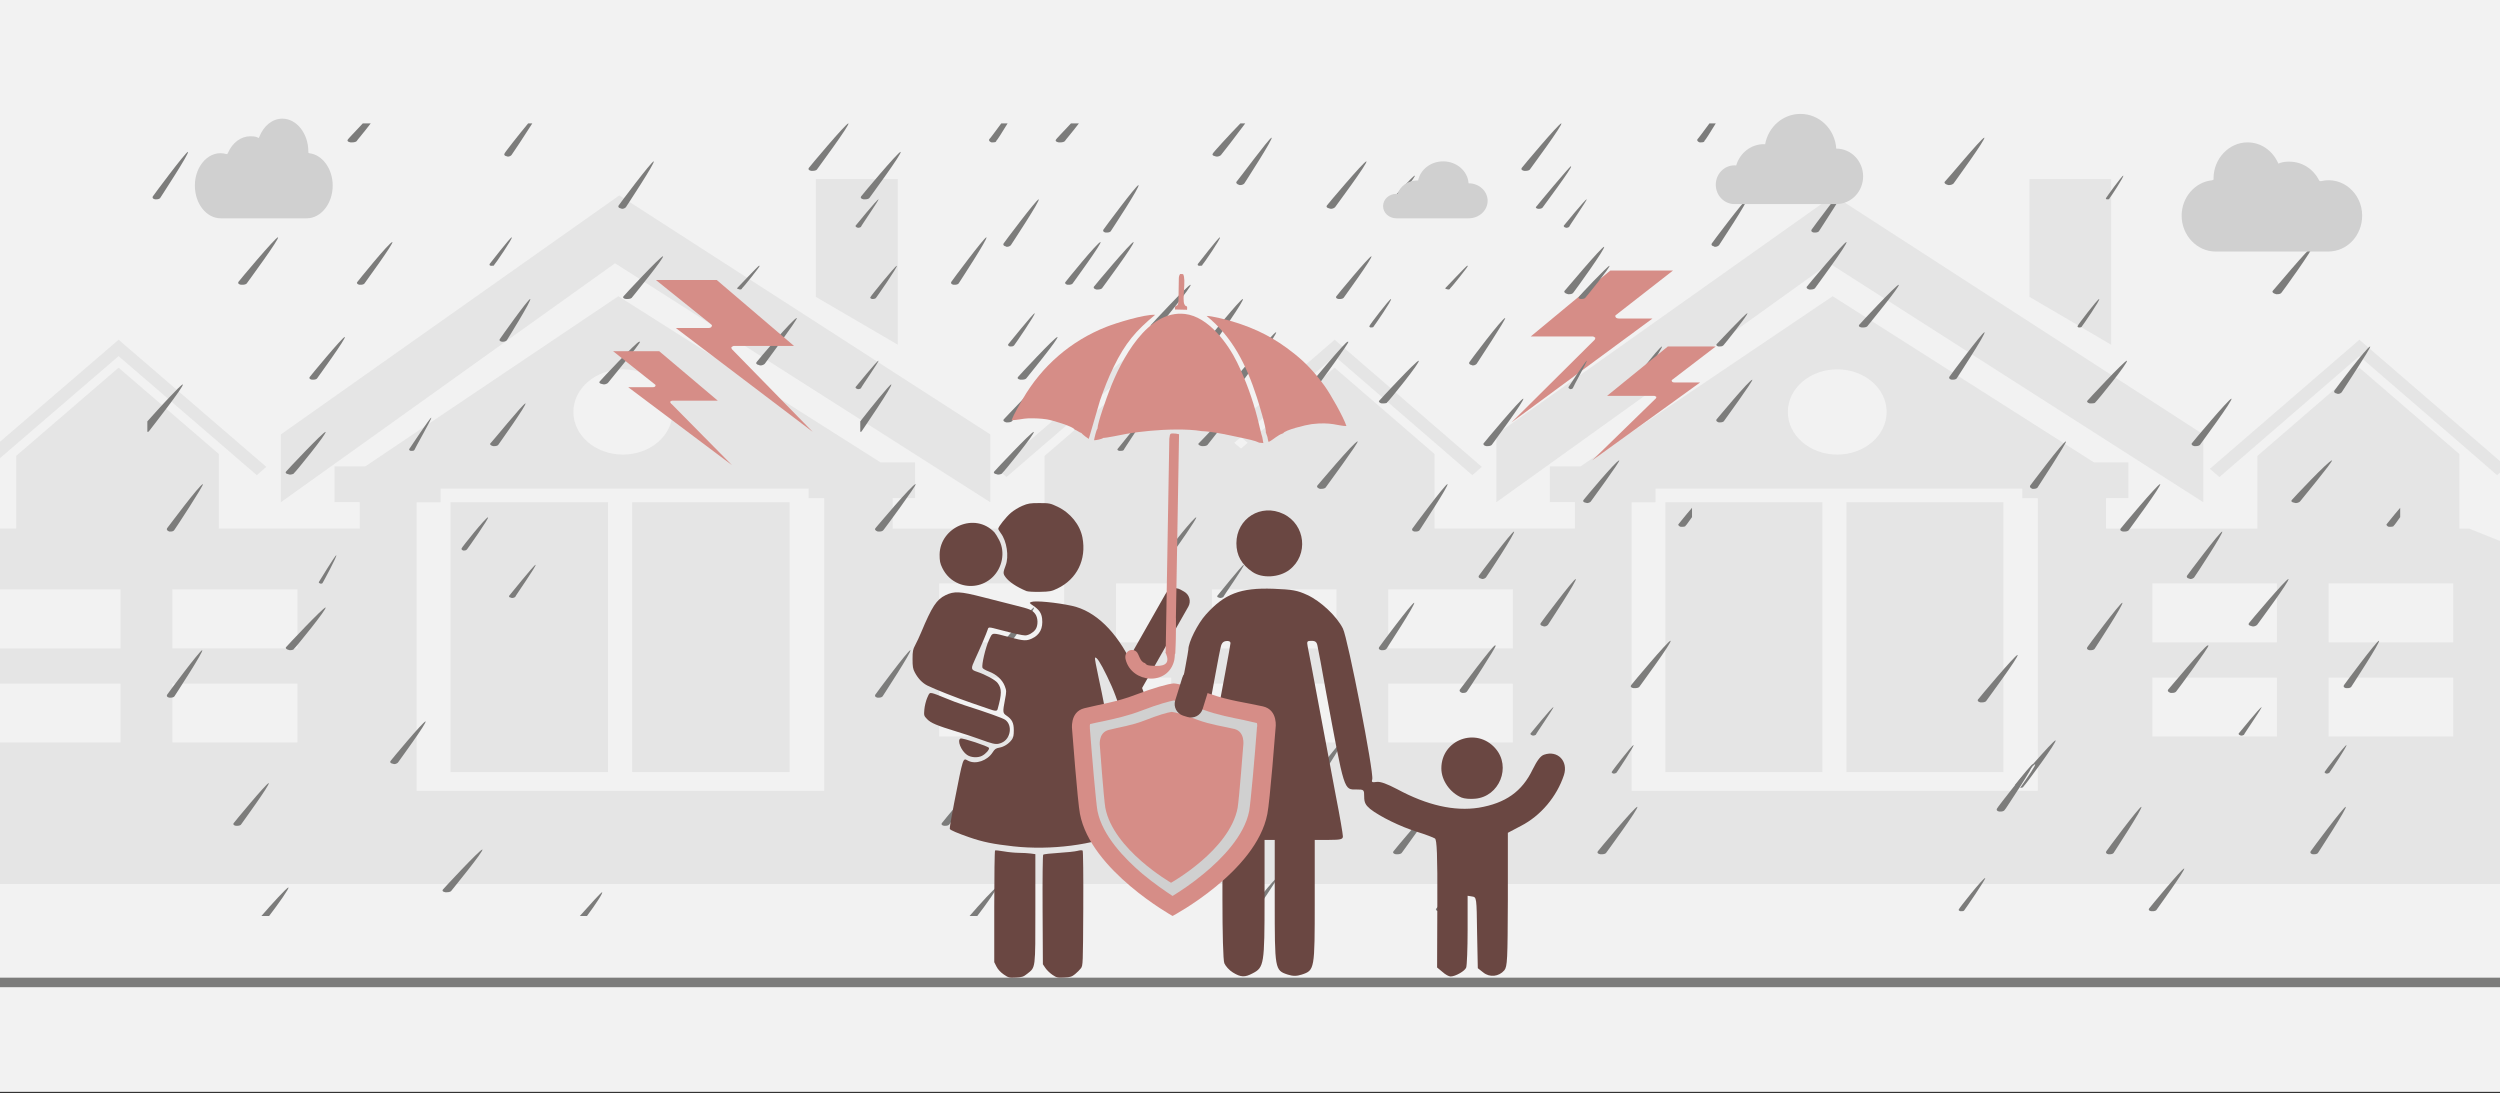
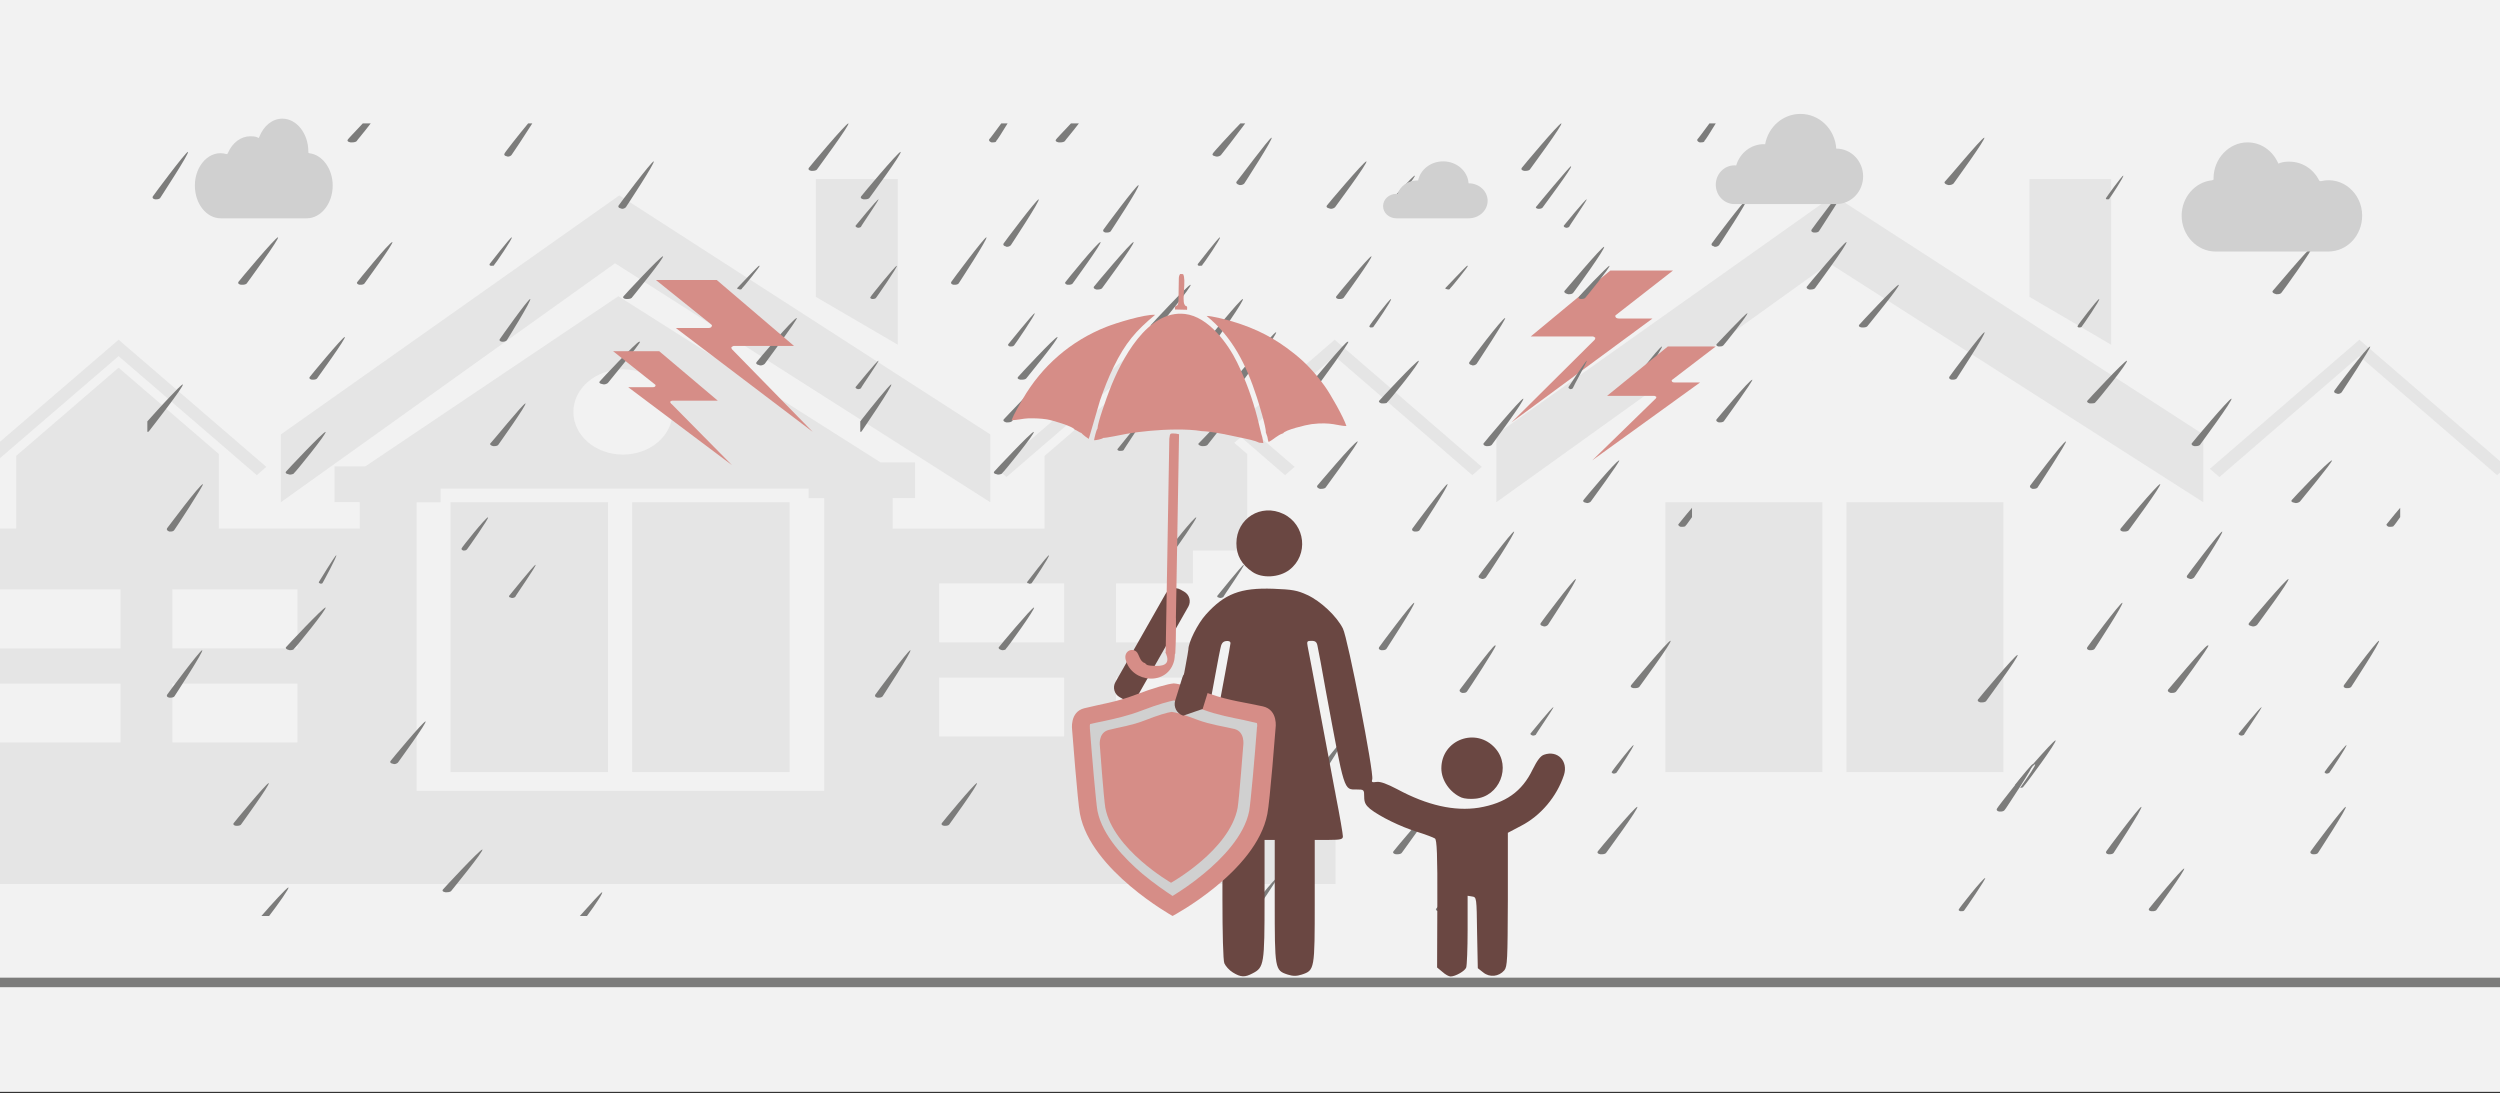
<svg xmlns="http://www.w3.org/2000/svg" width="526" height="230" overflow="hidden">
  <rect width="100%" height="100%" fill="#333333" stroke="none" />
  <defs>
    <clipPath id="clip0">
      <rect x="0" y="0" width="526" height="230" />
    </clipPath>
    <clipPath id="clip1">
      <rect x="-18" y="-17" width="299" height="258" />
    </clipPath>
    <clipPath id="clip2">
      <rect x="-18" y="-17" width="299" height="258" />
    </clipPath>
    <clipPath id="clip3">
      <rect x="-18" y="-17" width="299" height="258" />
    </clipPath>
    <clipPath id="clip4">
      <rect x="238" y="-17" width="298" height="258" />
    </clipPath>
    <clipPath id="clip5">
      <rect x="238" y="-17" width="298" height="258" />
    </clipPath>
    <clipPath id="clip6">
      <rect x="238" y="-17" width="298" height="258" />
    </clipPath>
  </defs>
  <g clip-path="url(#clip0)">
    <rect x="0" y="0" width="526" height="229.667" fill="#FFFFFF" />
    <rect x="0" y="0" width="526" height="229.667" fill="#F2F2F2" />
    <rect x="-4" y="115.832" width="72" height="43.936" fill="#F2F2F2" />
    <rect x="87" y="98.857" width="93" height="74.891" fill="#F2F2F2" />
    <rect x="191" y="115.832" width="72" height="43.936" fill="#F2F2F2" />
    <path d="M117 86.874C117 80.256 123.492 74.891 131.5 74.891 139.508 74.891 146 80.256 146 86.874 146 93.492 139.508 98.857 131.5 98.857 123.492 98.857 117 93.492 117 86.874Z" fill="#F2F2F2" fill-rule="evenodd" />
    <g clip-path="url(#clip1)">
      <g clip-path="url(#clip2)">
        <g clip-path="url(#clip3)">
          <path d="M250.123 183.342 250.123 131.357 243.298 128.187 241.532 128.187 241.532 112.499 223.353 94.351 204.797 112.907 204.797 128.187 177.272 128.187 177.272 121.785 181.334 121.785 181.334 114.251 175.068 114.251 127.568 79.298 81.713 115.096 76.127 115.096 76.127 122.63 80.702 122.63 80.702 128.172 55.155 128.172 55.155 112.484 36.992 94.336 18.435 112.892 18.435 128.172 14.132 128.172 7.293 131.342 7.293 183.327 0 183.327 0 202.97 257.627 202.97 257.627 183.327 250.123 183.342 250.123 183.342ZM240.414 139.722 240.414 152.118 217.751 152.118 217.751 139.722 240.414 139.722ZM217.751 159.546 240.414 159.546 240.414 171.927 217.751 171.927 217.751 159.546ZM185.697 139.722 208.345 139.722 208.345 152.118 185.697 152.118 185.697 139.722ZM185.697 159.546 208.345 159.546 208.345 171.927 185.697 171.927 185.697 159.546ZM128.398 94.683C133.35 94.683 137.382 98.699 137.382 103.652 137.382 108.604 133.35 112.62 128.398 112.62 123.431 112.62 119.414 108.604 119.414 103.652 119.414 98.699 123.431 94.683 128.398 94.683ZM91.014 122.646 95.347 122.646 95.347 119.777 162.053 119.777 162.053 121.8 164.876 121.8 164.876 128.202 164.876 183.357 91.014 183.357 91.014 128.202 91.014 122.646ZM46.745 160.815 69.408 160.815 69.408 173.196 46.745 173.196 46.745 160.815ZM46.745 153.401 46.745 140.975 69.408 140.975 69.408 153.401 46.745 153.401ZM14.691 140.99 37.339 140.99 37.339 153.416 14.691 153.416 14.691 140.99ZM14.691 160.815 37.339 160.815 37.339 173.196 14.691 173.196 14.691 160.815Z" fill="#E5E5E5" transform="matrix(1.161 0 0 1 -18 -16.975)" />
          <path d="M194.968 122.646 194.968 108.377 127.734 58.084 66.403 108.377 66.403 122.646 126.964 72.367Z" fill="#E5E5E5" transform="matrix(1.161 0 0 1 -18 -16.975)" />
          <path d="M178.208 54.657 163.351 54.657 163.351 79.433 178.208 89.504Z" fill="#E5E5E5" transform="matrix(1.161 0 0 1 -18 -16.975)" />
          <path d="M18.42 110.461 36.992 91.905 55.155 110.053 62.04 116.953 63.761 115.202 55.155 106.596 37.399 88.855 36.992 88.447 36.599 88.855 18.42 107.003 9.814 115.61 11.535 117.346Z" fill="#E5E5E5" transform="matrix(1.161 0 0 1 -18 -16.975)" />
          <path d="M204.782 110.461 223.338 91.905 241.516 110.053 248.386 116.953 250.123 115.202 241.516 106.596 223.745 88.855 223.338 88.447 222.945 88.855 204.782 107.003 196.16 115.61 197.897 117.346Z" fill="#E5E5E5" transform="matrix(1.161 0 0 1 -18 -16.975)" />
          <path d="M130.074 122.646 158.61 122.646 158.61 179.416 130.074 179.416Z" fill="#E5E5E5" transform="matrix(1.161 0 0 1 -18 -16.975)" />
          <path d="M97.144 122.646 125.695 122.646 125.695 179.416 97.144 179.416Z" fill="#E5E5E5" transform="matrix(1.161 0 0 1 -18 -16.975)" />
        </g>
      </g>
    </g>
    <rect x="251" y="115.832" width="73" height="43.936" fill="#F2F2F2" />
    <rect x="343" y="98.857" width="92" height="74.891" fill="#F2F2F2" />
    <rect x="446" y="115.832" width="73" height="43.936" fill="#F2F2F2" />
    <path d="M373 86.874C373 80.256 379.268 74.891 387 74.891 394.732 74.891 401 80.256 401 86.874 401 93.492 394.732 98.857 387 98.857 379.268 98.857 373 93.492 373 86.874Z" fill="#F2F2F2" fill-rule="evenodd" />
    <g clip-path="url(#clip4)">
      <g clip-path="url(#clip5)">
        <g clip-path="url(#clip6)">
-           <path d="M250.123 183.342 250.123 131.357 243.298 128.187 241.532 128.187 241.532 112.499 223.353 94.351 204.797 112.907 204.797 128.187 177.272 128.187 177.272 121.785 181.334 121.785 181.334 114.251 175.068 114.251 127.568 79.298 81.713 115.096 76.127 115.096 76.127 122.63 80.702 122.63 80.702 128.172 55.155 128.172 55.155 112.484 36.992 94.336 18.435 112.892 18.435 128.172 14.132 128.172 7.293 131.342 7.293 183.327 0 183.327 0 202.97 257.627 202.97 257.627 183.327 250.123 183.342 250.123 183.342ZM240.414 139.722 240.414 152.118 217.751 152.118 217.751 139.722 240.414 139.722ZM217.751 159.546 240.414 159.546 240.414 171.927 217.751 171.927 217.751 159.546ZM185.697 139.722 208.345 139.722 208.345 152.118 185.697 152.118 185.697 139.722ZM185.697 159.546 208.345 159.546 208.345 171.927 185.697 171.927 185.697 159.546ZM128.398 94.683C133.35 94.683 137.382 98.699 137.382 103.652 137.382 108.604 133.35 112.62 128.398 112.62 123.431 112.62 119.414 108.604 119.414 103.652 119.414 98.699 123.431 94.683 128.398 94.683ZM91.014 122.646 95.347 122.646 95.347 119.777 162.053 119.777 162.053 121.8 164.876 121.8 164.876 128.202 164.876 183.357 91.014 183.357 91.014 128.202 91.014 122.646ZM46.745 160.815 69.408 160.815 69.408 173.196 46.745 173.196 46.745 160.815ZM46.745 153.401 46.745 140.975 69.408 140.975 69.408 153.401 46.745 153.401ZM14.691 140.99 37.339 140.99 37.339 153.416 14.691 153.416 14.691 140.99ZM14.691 160.815 37.339 160.815 37.339 173.196 14.691 173.196 14.691 160.815Z" fill="#E5E5E5" transform="matrix(1.157 0 0 1 238 -16.975)" />
          <path d="M194.968 122.646 194.968 108.377 127.734 58.084 66.403 108.377 66.403 122.646 126.964 72.367Z" fill="#E5E5E5" transform="matrix(1.157 0 0 1 238 -16.975)" />
          <path d="M178.208 54.657 163.351 54.657 163.351 79.433 178.208 89.504Z" fill="#E5E5E5" transform="matrix(1.157 0 0 1 238 -16.975)" />
          <path d="M18.42 110.461 36.992 91.905 55.155 110.053 62.04 116.953 63.761 115.202 55.155 106.596 37.399 88.855 36.992 88.447 36.599 88.855 18.42 107.003 9.814 115.61 11.535 117.346Z" fill="#E5E5E5" transform="matrix(1.157 0 0 1 238 -16.975)" />
          <path d="M204.782 110.461 223.338 91.905 241.516 110.053 248.386 116.953 250.123 115.202 241.516 106.596 223.745 88.855 223.338 88.447 222.945 88.855 204.782 107.003 196.16 115.61 197.897 117.346Z" fill="#E5E5E5" transform="matrix(1.157 0 0 1 238 -16.975)" />
          <path d="M130.074 122.646 158.61 122.646 158.61 179.416 130.074 179.416Z" fill="#E5E5E5" transform="matrix(1.157 0 0 1 238 -16.975)" />
          <path d="M97.144 122.646 125.695 122.646 125.695 179.416 97.144 179.416Z" fill="#E5E5E5" transform="matrix(1.157 0 0 1 238 -16.975)" />
        </g>
      </g>
    </g>
    <path d="M0 206.7 526 206.701" stroke="#7C7C7B" stroke-width="2" stroke-miterlimit="8" fill="none" fill-rule="evenodd" />
    <path d="M82.547 50.926C81.943 50.926 75.302 59.132 75.151 59.366 75 59.522 75.151 59.835 75.604 59.913 75.755 59.913 75.755 59.913 75.906 59.913 76.208 59.913 76.509 59.835 76.66 59.679 76.811 59.444 83 51.004 82.547 50.926 82.547 50.926 82.547 50.926 82.547 50.926" fill="#7C7C7B" fill-rule="evenodd" />
    <path d="M102.684 108.842C102.211 108.842 97.158 115.158 97.158 115.327 97 115.495 97.158 115.748 97.474 115.832 97.474 115.832 97.632 115.832 97.632 115.832 97.947 115.832 98.105 115.748 98.263 115.579 98.421 115.411 103 108.926 102.684 108.842 102.684 108.842 102.684 108.842 102.684 108.842" fill="#7C7C7B" fill-rule="evenodd" />
    <path d="M268.684 184.732C268.211 184.732 263.158 191.125 263.158 191.296 263 191.466 263.158 191.637 263.474 191.722 263.474 191.722 263.632 191.722 263.632 191.722 263.947 191.722 264.105 191.722 264.263 191.552 264.421 191.381 269 184.732 268.684 184.732 268.684 184.732 268.684 184.732 268.684 184.732" fill="#7C7C7B" fill-rule="evenodd" />
-     <path d="M90.737 87.873C90.474 87.873 86.263 94.266 86.132 94.436 86 94.607 86.132 94.777 86.395 94.862 86.526 94.862 86.526 94.862 86.658 94.862 86.79 94.862 87.053 94.862 87.184 94.692 87.184 94.522 91 87.873 90.737 87.873 90.737 87.873 90.737 87.873 90.737 87.873" fill="#7C7C7B" fill-rule="evenodd" />
    <path d="M112.684 118.828C112.368 118.828 107.316 125.144 107.158 125.312 107 125.481 107.158 125.733 107.474 125.733 107.632 125.818 107.632 125.818 107.789 125.818 107.947 125.818 108.263 125.733 108.421 125.565 108.421 125.397 113 118.912 112.684 118.828 112.684 118.828 112.684 118.828 112.684 118.828" fill="#7C7C7B" fill-rule="evenodd" />
    <path d="M112 25.962C111.122 25.962 111.122 25.962 111.122 25.962 109.073 28.425 106.146 32.158 106.146 32.317 106 32.555 106.146 32.793 106.585 32.873 106.585 32.873 106.732 32.952 106.878 32.952 107.171 32.952 107.463 32.793 107.61 32.635 107.756 32.476 110.39 28.504 112 25.962" fill="#7C7C7B" fill-rule="evenodd" />
    <path d="M137.538 33.951C137.077 33.951 130.308 42.981 130.154 43.242 130 43.502 130.154 43.763 130.615 43.849 130.615 43.849 130.769 43.936 130.923 43.936 131.231 43.936 131.538 43.763 131.692 43.589 131.846 43.328 138 34.038 137.538 33.951 137.538 33.951 137.538 33.951 137.538 33.951" fill="#7C7C7B" fill-rule="evenodd" />
    <path d="M351.481 134.805C350.962 134.805 343.346 143.914 343.173 144.177 343 144.44 343.173 144.703 343.692 144.79 343.865 144.79 343.865 144.79 344.038 144.79 344.385 144.79 344.731 144.703 344.904 144.527 345.077 144.265 352 134.892 351.481 134.805 351.481 134.805 351.481 134.805 351.481 134.805" fill="#7C7C7B" fill-rule="evenodd" />
    <path d="M111.553 62.909C111.106 62.909 105.298 71.128 105.149 71.358 105 71.589 105.149 71.819 105.596 71.896 105.745 71.896 105.745 71.896 105.894 71.896 106.191 71.896 106.489 71.742 106.638 71.589 106.787 71.358 112 62.986 111.553 62.909 111.553 62.909 111.553 62.909 111.553 62.909" fill="#7C7C7B" fill-rule="evenodd" />
    <path d="M107.677 49.928C107.355 49.928 103.161 55.39 103 55.566 103 55.743 103 55.919 103.323 55.919 103.484 55.919 103.484 55.919 103.484 55.919 103.806 55.919 103.968 55.919 103.968 55.743 104.129 55.655 108 50.016 107.677 49.928 107.677 49.928 107.677 49.928 107.677 49.928" fill="#7C7C7B" fill-rule="evenodd" />
    <path d="M178.491 25.962C177.981 25.962 170.34 35.072 170.17 35.335 170 35.597 170.17 35.86 170.679 35.948 170.849 35.948 171.019 35.948 171.019 35.948 171.358 35.948 171.698 35.86 171.868 35.685 172.038 35.422 179 26.05 178.491 25.962 178.491 25.962 178.491 25.962 178.491 25.962" fill="#7C7C7B" fill-rule="evenodd" />
    <path d="M212 25.962C210.667 25.962 210.667 25.962 210.667 25.962 209.333 27.747 208.296 29.192 208.148 29.277 208 29.532 208.148 29.787 208.593 29.957 208.741 29.957 208.889 29.957 208.889 29.957 209.333 29.957 209.63 29.872 209.63 29.617 209.778 29.532 210.815 27.917 212 25.962" fill="#7C7C7B" fill-rule="evenodd" />
    <path d="M239.538 38.944C239.077 38.944 232.308 48.061 232.154 48.321 232 48.582 232.154 48.842 232.615 48.929 232.615 48.929 232.769 48.929 232.923 48.929 233.231 48.929 233.538 48.842 233.692 48.669 233.846 48.408 240 39.117 239.538 38.944 239.538 38.944 239.538 38.944 239.538 38.944" fill="#7C7C7B" fill-rule="evenodd" />
    <path d="M188.684 55.919C188.368 55.919 183.158 62.326 183.158 62.493 183 62.659 183.158 62.826 183.474 62.909 183.474 62.909 183.632 62.909 183.632 62.909 183.947 62.909 184.105 62.826 184.263 62.742 184.421 62.576 189 56.002 188.684 55.919 188.684 55.919 188.684 55.919 188.684 55.919" fill="#7C7C7B" fill-rule="evenodd" />
    <path d="M217.692 65.904C217.385 65.904 212.308 72.237 212.154 72.401 212 72.565 212.154 72.812 212.462 72.894 212.615 72.894 212.615 72.894 212.769 72.894 213.077 72.894 213.231 72.812 213.385 72.648 213.538 72.483 218 65.987 217.692 65.904 217.692 65.904 217.692 65.904 217.692 65.904" fill="#7C7C7B" fill-rule="evenodd" />
    <path d="M340.692 96.86C340.077 96.86 333.308 104.987 333.154 105.221 333 105.456 333.154 105.69 333.615 105.768 333.769 105.768 333.769 105.847 333.923 105.847 334.231 105.847 334.538 105.69 334.692 105.534 334.846 105.3 341 96.938 340.692 96.86 340.692 96.86 340.692 96.86 340.692 96.86" fill="#7C7C7B" fill-rule="evenodd" />
    <path d="M159.688 55.919C159.531 55.919 155.312 60.412 155.156 60.555 155 60.698 155.156 60.84 155.469 60.84 155.469 60.84 155.625 60.912 155.625 60.912 155.938 60.912 156.094 60.84 156.094 60.698 156.25 60.626 160 55.99 159.844 55.919 159.688 55.919 159.688 55.919 159.688 55.919" fill="#7C7C7B" fill-rule="evenodd" />
    <path d="M184.839 41.939C184.516 41.939 180.161 47.331 180 47.503 180 47.674 180.161 47.845 180.323 47.845 180.484 47.931 180.484 47.931 180.484 47.931 180.806 47.931 180.968 47.845 181.129 47.759 181.129 47.588 185 42.025 184.839 41.939 184.839 41.939 184.839 41.939 184.839 41.939" fill="#7C7C7B" fill-rule="evenodd" />
    <path d="M326.839 148.784C326.516 148.784 322.161 154.177 322 154.348 322 154.519 322.161 154.69 322.323 154.69 322.484 154.776 322.484 154.776 322.484 154.776 322.806 154.776 322.968 154.69 323.129 154.605 323.129 154.433 327 148.87 326.839 148.784 326.839 148.784 326.839 148.784 326.839 148.784" fill="#7C7C7B" fill-rule="evenodd" />
    <path d="M184.839 75.89C184.516 75.89 180.161 81.282 180 81.453 180 81.625 180.161 81.796 180.323 81.796 180.484 81.881 180.484 81.881 180.484 81.881 180.806 81.881 180.968 81.796 181.129 81.71 181.129 81.539 185 75.976 184.839 75.89 184.839 75.89 184.839 75.89 184.839 75.89" fill="#7C7C7B" fill-rule="evenodd" />
    <path d="M70.75 116.831C70.5 116.831 67.25 122.223 67.125 122.394 67 122.565 67.125 122.736 67.375 122.736 67.375 122.822 67.5 122.822 67.5 122.822 67.625 122.822 67.875 122.736 67.875 122.651 68 122.48 71 116.916 70.75 116.831 70.75 116.831 70.75 116.831 70.75 116.831" fill="#7C7C7B" fill-rule="evenodd" />
    <path d="M343.688 156.773C343.375 156.773 339.156 162.243 339.156 162.33 339 162.504 339.156 162.677 339.469 162.764 339.469 162.764 339.469 162.764 339.625 162.764 339.781 162.764 339.938 162.677 340.094 162.59 340.25 162.417 344 156.773 343.688 156.773 343.688 156.773 343.688 156.773 343.688 156.773" fill="#7C7C7B" fill-rule="evenodd" />
    <path d="M38.442 80.883C38.07 80.883 33.419 85.92 31 88.659 31 90.868 31 90.868 31 90.868 31.186 90.868 31.372 90.78 31.372 90.692 31.558 90.427 39 80.971 38.442 80.883 38.442 80.883 38.442 80.883 38.442 80.883" fill="#7C7C7B" fill-rule="evenodd" />
    <path d="M318.547 111.838C318.094 111.838 311.302 120.868 311.151 121.129 311 121.389 311.151 121.65 311.604 121.737 311.755 121.823 311.906 121.823 311.906 121.823 312.208 121.823 312.509 121.65 312.66 121.476 312.811 121.302 319 111.925 318.547 111.838 318.547 111.838 318.547 111.838 318.547 111.838" fill="#7C7C7B" fill-rule="evenodd" />
    <path d="M301.481 169.754C300.962 169.754 293.346 178.864 293.173 179.126 293 179.389 293.173 179.652 293.692 179.74 293.865 179.74 293.865 179.74 294.038 179.74 294.385 179.74 294.731 179.652 294.904 179.477 295.077 179.214 302 169.842 301.481 169.754 301.481 169.754 301.481 169.754 301.481 169.754" fill="#7C7C7B" fill-rule="evenodd" />
    <path d="M101.481 178.741C100.962 178.741 93.346 186.94 93.173 187.176 93 187.413 93.173 187.649 93.692 187.728 93.865 187.728 93.865 187.728 94.038 187.728 94.385 187.728 94.731 187.649 94.904 187.491 95.077 187.255 102 178.82 101.481 178.741 101.481 178.741 101.481 178.741 101.481 178.741" fill="#7C7C7B" fill-rule="evenodd" />
    <path d="M134.481 71.896C133.962 71.896 126.346 80.023 126.173 80.258 126 80.492 126.173 80.727 126.692 80.805 126.865 80.805 126.865 80.883 127.038 80.883 127.385 80.883 127.731 80.727 127.904 80.57 128.077 80.336 135 71.974 134.654 71.896 134.654 71.896 134.481 71.896 134.481 71.896" fill="#7C7C7B" fill-rule="evenodd" />
    <path d="M297.667 36.947C297.333 36.947 293.167 41.555 293.167 41.632 293 41.786 293.167 41.939 293.333 41.939 293.5 41.939 293.5 41.939 293.5 41.939 293.833 41.939 294 41.939 294 41.786 294.167 41.709 298 37.023 297.667 36.947 297.667 36.947 297.667 36.947 297.667 36.947" fill="#7C7C7B" fill-rule="evenodd" />
    <path d="M292.667 62.909C292.333 62.909 288.167 68.356 288.167 68.537 288 68.628 288.167 68.809 288.333 68.9 288.5 68.9 288.5 68.9 288.5 68.9 288.833 68.9 289 68.809 289 68.719 289.167 68.537 293 63 292.667 62.909 292.667 62.909 292.667 62.909 292.667 62.909" fill="#7C7C7B" fill-rule="evenodd" />
    <path d="M330.538 34.949C330.231 35.028 323.462 43.155 323.308 43.389 323 43.624 323.154 43.858 323.615 43.936 323.615 43.936 323.769 43.936 323.769 43.936 324.077 43.936 324.385 43.858 324.538 43.702 324.692 43.467 331 35.028 330.538 35.028 330.538 34.949 330.538 34.949 330.538 34.949" fill="#7C7C7B" fill-rule="evenodd" />
    <path d="M267.547 28.958C267.094 28.958 260.453 37.988 260.151 38.249 260 38.509 260.302 38.77 260.604 38.857 260.755 38.944 260.906 38.944 260.906 38.944 261.358 38.944 261.66 38.77 261.811 38.596 261.962 38.336 268 29.045 267.547 28.958 267.547 28.958 267.547 28.958 267.547 28.958" fill="#7C7C7B" fill-rule="evenodd" />
    <path d="M298.491 75.89C297.981 75.89 290.34 84.096 290.17 84.33 290 84.564 290.34 84.799 290.679 84.877 290.849 84.877 291.019 84.877 291.019 84.877 291.528 84.877 291.868 84.799 291.868 84.642 292.208 84.408 299 76.046 298.491 75.89 298.491 75.89 298.491 75.89 298.491 75.89" fill="#7C7C7B" fill-rule="evenodd" />
    <path d="M78 25.962C76.333 25.962 76.333 25.962 76.333 25.962 74.667 27.747 73.185 29.277 73.185 29.362 73 29.617 73.185 29.872 73.741 29.957 73.926 29.957 73.926 29.957 74.111 29.957 74.481 29.957 74.852 29.872 75.037 29.702 75.037 29.617 76.519 27.917 78 25.962" fill="#7C7C7B" fill-rule="evenodd" />
    <path d="M337.491 51.925C336.981 51.925 329.34 61.042 329.17 61.216 329 61.476 329.34 61.737 329.679 61.823 329.849 61.91 330.019 61.91 330.019 61.91 330.528 61.91 330.868 61.823 331.038 61.563 331.208 61.389 338 52.012 337.491 51.925 337.491 51.925 337.491 51.925 337.491 51.925" fill="#7C7C7B" fill-rule="evenodd" />
    <path d="M349.692 72.894C349.077 72.894 342.308 81.925 342.154 82.185 342 82.446 342.154 82.706 342.615 82.793 342.769 82.793 342.769 82.88 342.923 82.88 343.231 82.88 343.538 82.706 343.692 82.533 343.846 82.272 350 72.981 349.692 72.894 349.692 72.894 349.692 72.894 349.692 72.894" fill="#7C7C7B" fill-rule="evenodd" />
    <path d="M218.538 41.939C218.077 41.939 211.308 50.97 211.154 51.23 211 51.491 211.154 51.751 211.615 51.838 211.615 51.925 211.769 51.925 211.923 51.925 212.231 51.925 212.538 51.751 212.692 51.577 212.846 51.317 219 42.026 218.538 41.939 218.538 41.939 218.538 41.939 218.538 41.939" fill="#7C7C7B" fill-rule="evenodd" />
    <path d="M167.654 66.903C166.962 66.903 159.346 75.933 159.173 76.194 159 76.454 159.173 76.715 159.692 76.802 159.865 76.889 159.865 76.889 160.038 76.889 160.385 76.889 160.731 76.715 160.904 76.541 161.077 76.281 168 66.99 167.654 66.903 167.654 66.903 167.654 66.903 167.654 66.903" fill="#7C7C7B" fill-rule="evenodd" />
    <path d="M89.529 151.78C89.059 151.78 82.314 159.884 82.157 160.125 82 160.366 82.157 160.607 82.627 160.687 82.784 160.687 82.784 160.767 82.941 160.767 83.255 160.767 83.569 160.607 83.725 160.446 83.882 160.205 90 151.86 89.529 151.78 89.529 151.78 89.529 151.78 89.529 151.78" fill="#7C7C7B" fill-rule="evenodd" />
    <path d="M60.676 186.729C60.351 186.729 57.108 190.277 55 192.721 56.622 192.721 56.622 192.721 56.622 192.721 58.568 190.198 61 186.729 60.676 186.729 60.676 186.729 60.676 186.729 60.676 186.729" fill="#7C7C7B" fill-rule="evenodd" />
    <path d="M356 106.845C354.5 108.568 353.3 110.135 353.15 110.291 353 110.448 353.3 110.761 353.6 110.839 353.75 110.839 353.9 110.839 353.9 110.839 354.35 110.839 354.65 110.761 354.65 110.604 354.8 110.526 355.25 109.821 356 108.803 356 106.845 356 106.845 356 106.845" fill="#7C7C7B" fill-rule="evenodd" />
    <path d="M250.491 59.913C249.981 59.913 242.34 68.112 242.17 68.348 242 68.585 242.17 68.821 242.679 68.9 242.849 68.9 243.019 68.9 243.019 68.9 243.358 68.9 243.698 68.821 243.868 68.664 244.038 68.427 251 59.992 250.491 59.913 250.491 59.913 250.491 59.913 250.491 59.913" fill="#7C7C7B" fill-rule="evenodd" />
    <path d="M304.547 101.852C304.094 101.852 297.302 110.97 297.151 111.23 297 111.491 297.151 111.751 297.604 111.838 297.755 111.838 297.906 111.838 297.906 111.838 298.208 111.838 298.509 111.751 298.66 111.577 298.811 111.317 305 101.939 304.547 101.852 304.547 101.852 304.547 101.852 304.547 101.852" fill="#7C7C7B" fill-rule="evenodd" />
    <path d="M68.491 90.868C67.981 90.868 60.34 98.996 60.17 99.23 60 99.465 60.17 99.699 60.679 99.777 60.849 99.855 61.019 99.855 61.019 99.855 61.358 99.855 61.868 99.699 61.868 99.543 62.208 99.308 69 90.947 68.491 90.868 68.491 90.868 68.491 90.868 68.491 90.868" fill="#7C7C7B" fill-rule="evenodd" />
    <path d="M238.491 50.926C237.981 50.926 230.34 60.043 230.17 60.304 230 60.478 230.17 60.825 230.679 60.912 230.849 60.912 231.019 60.912 231.019 60.912 231.358 60.912 231.698 60.825 231.868 60.651 232.038 60.391 239 51.013 238.491 50.926 238.491 50.926 238.491 50.926 238.491 50.926" fill="#7C7C7B" fill-rule="evenodd" />
    <path d="M219.654 79.884C218.962 79.884 211.346 88.09 211.173 88.246 211 88.481 211.173 88.715 211.692 88.871 211.865 88.871 211.865 88.871 212.038 88.871 212.385 88.871 212.731 88.793 212.904 88.637 213.077 88.402 220 79.962 219.654 79.884 219.654 79.884 219.654 79.884 219.654 79.884" fill="#7C7C7B" fill-rule="evenodd" />
    <path d="M139.481 53.922C138.962 53.922 131.346 62.12 131.173 62.357 131 62.593 131.173 62.83 131.692 62.909 131.865 62.909 131.865 62.909 132.038 62.909 132.385 62.909 132.731 62.83 132.904 62.672 133.077 62.436 140 54.001 139.481 53.922 139.481 53.922 139.481 53.922 139.481 53.922" fill="#7C7C7B" fill-rule="evenodd" />
    <path d="M126.667 187.728C126.5 187.728 124.167 190.267 122 192.721 123.5 192.721 123.5 192.721 123.5 192.721 125.333 190.267 127 187.728 126.667 187.728 126.667 187.728 126.667 187.728 126.667 187.728" fill="#7C7C7B" fill-rule="evenodd" />
    <path d="M110.547 84.877C110.094 84.877 103.453 93.082 103.151 93.317 103 93.473 103.302 93.786 103.755 93.864 103.755 93.864 103.906 93.864 104.057 93.864 104.358 93.864 104.66 93.786 104.811 93.629 104.962 93.395 111 84.955 110.547 84.877 110.547 84.877 110.547 84.877 110.547 84.877" fill="#7C7C7B" fill-rule="evenodd" />
    <path d="M268.481 69.899C267.962 69.899 260.346 79.008 260.173 79.271 260 79.534 260.173 79.797 260.692 79.884 260.865 79.884 260.865 79.884 261.038 79.884 261.385 79.884 261.731 79.797 261.904 79.621 262.077 79.359 269 69.986 268.481 69.899 268.481 69.899 268.481 69.899 268.481 69.899" fill="#7C7C7B" fill-rule="evenodd" />
    <path d="M58.481 49.928C57.962 49.928 50.346 59.037 50.173 59.3 50 59.563 50.173 59.826 50.692 59.913 50.865 59.913 50.865 59.913 51.038 59.913 51.385 59.913 51.731 59.826 51.904 59.65 52.077 59.388 59 50.015 58.481 49.928 58.481 49.928 58.481 49.928 58.481 49.928" fill="#7C7C7B" fill-rule="evenodd" />
    <path d="M72.538 70.897C72.077 70.897 65.308 79.096 65.154 79.332 65 79.569 65.154 79.805 65.615 79.884 65.769 79.884 65.769 79.884 65.923 79.884 66.231 79.884 66.538 79.805 66.692 79.648 66.846 79.411 73 70.976 72.538 70.897 72.538 70.897 72.538 70.897 72.538 70.897" fill="#7C7C7B" fill-rule="evenodd" />
    <path d="M42.692 101.852C42.077 101.852 35.308 110.97 35.154 111.143 35 111.404 35.154 111.664 35.615 111.838 35.769 111.838 35.769 111.838 35.923 111.838 36.231 111.838 36.538 111.751 36.692 111.491 36.846 111.317 43 101.939 42.692 101.852 42.692 101.852 42.692 101.852 42.692 101.852" fill="#7C7C7B" fill-rule="evenodd" />
    <path d="M68.491 127.815C67.981 127.815 60.34 135.942 60.17 136.177 60 136.411 60.34 136.645 60.679 136.724 60.849 136.802 61.019 136.802 61.019 136.802 61.528 136.802 61.868 136.645 61.868 136.489 62.208 136.255 69 127.893 68.491 127.815 68.491 127.815 68.491 127.815 68.491 127.815" fill="#7C7C7B" fill-rule="evenodd" />
    <path d="M56.538 164.761C56.077 164.761 49.308 172.96 49.154 173.196 49 173.433 49.154 173.669 49.615 173.748 49.769 173.748 49.769 173.748 49.923 173.748 50.231 173.748 50.538 173.669 50.692 173.512 50.846 173.275 57 164.84 56.538 164.761 56.538 164.761 56.538 164.761 56.538 164.761" fill="#7C7C7B" fill-rule="evenodd" />
    <path d="M331.538 121.823C331.077 121.823 324.308 130.854 324.154 131.114 324 131.375 324.154 131.635 324.615 131.722 324.615 131.722 324.769 131.809 324.923 131.809 325.231 131.809 325.538 131.635 325.692 131.462 325.846 131.201 332 121.91 331.538 121.823 331.538 121.823 331.538 121.823 331.538 121.823" fill="#7C7C7B" fill-rule="evenodd" />
    <path d="M297.538 126.816C297.077 126.816 290.308 135.926 290.154 136.189 290 136.451 290.154 136.714 290.615 136.802 290.769 136.802 290.769 136.802 290.923 136.802 291.231 136.802 291.538 136.714 291.692 136.539 291.846 136.276 298 126.904 297.538 126.816 297.538 126.816 297.538 126.816 297.538 126.816" fill="#7C7C7B" fill-rule="evenodd" />
    <path d="M282.538 155.774C282.077 155.774 275.154 164.891 275 165.065 275 165.152 275 165.152 275 165.239 276.692 162.981 278.538 160.81 278.692 160.81 278.692 160.81 278.692 160.81 278.692 160.81 279 160.81 277.462 163.329 275.923 165.76 276.231 165.76 276.538 165.673 276.538 165.499 276.846 165.239 283 155.861 282.538 155.774 282.538 155.774 282.538 155.774 282.538 155.774" fill="#7C7C7B" fill-rule="evenodd" />
    <path d="M344.481 169.754C343.962 169.754 336.346 178.864 336.173 179.126 336 179.389 336.173 179.652 336.692 179.74 336.865 179.74 336.865 179.74 337.038 179.74 337.385 179.74 337.731 179.652 337.904 179.477 338.077 179.214 345 169.842 344.481 169.754 344.481 169.754 344.481 169.754 344.481 169.754" fill="#7C7C7B" fill-rule="evenodd" />
    <path d="M274.491 137.8C273.981 137.8 266.34 146.918 266.17 147.178 266 147.352 266.17 147.699 266.679 147.786 266.849 147.786 267.019 147.786 267.019 147.786 267.358 147.786 267.698 147.699 267.868 147.525 268.038 147.265 275 137.887 274.491 137.8 274.491 137.8 274.491 137.8 274.491 137.8" fill="#7C7C7B" fill-rule="evenodd" />
    <path d="M39.538 31.954C39.077 31.954 32.308 41.063 32.154 41.326 32 41.589 32.154 41.852 32.615 41.939 32.769 41.939 32.769 41.939 32.923 41.939 33.231 41.939 33.538 41.852 33.692 41.676 33.846 41.414 40 32.041 39.538 31.954 39.538 31.954 39.538 31.954 39.538 31.954" fill="#7C7C7B" fill-rule="evenodd" />
    <path d="M314.538 135.803C314.077 135.803 307.308 144.92 307.154 145.094 307 145.355 307.154 145.615 307.615 145.789 307.769 145.789 307.769 145.789 307.923 145.789 308.231 145.789 308.538 145.702 308.692 145.441 308.846 145.268 315 135.89 314.692 135.803 314.692 135.803 314.692 135.803 314.538 135.803" fill="#7C7C7B" fill-rule="evenodd" />
    <path d="M278.686 160.767C278.529 160.767 276.647 162.957 274.922 165.234 273.039 167.599 271.157 170.052 271.157 170.139 271 170.402 271.157 170.665 271.627 170.753 271.784 170.753 271.784 170.753 271.941 170.753 272.255 170.753 272.569 170.665 272.725 170.49 272.882 170.402 274.294 168.125 275.863 165.76 277.431 163.307 279 160.767 278.686 160.767 278.686 160.767 278.686 160.767 278.686 160.767" fill="#7C7C7B" fill-rule="evenodd" />
    <path d="M310.481 182.735C309.962 182.735 302.346 190.934 302.173 191.17 302 191.407 302.173 191.643 302.692 191.722 302.865 191.722 302.865 191.722 303.038 191.722 303.385 191.722 303.731 191.643 303.904 191.486 304.077 191.249 311 182.814 310.481 182.735 310.481 182.735 310.481 182.735 310.481 182.735" fill="#7C7C7B" fill-rule="evenodd" />
    <path d="M320.491 83.878C319.981 83.878 312.34 92.996 312.17 93.256 312 93.43 312.17 93.777 312.679 93.864 312.849 93.864 313.019 93.864 313.019 93.864 313.358 93.864 313.698 93.777 313.868 93.603 314.038 93.343 321 83.965 320.491 83.878 320.491 83.878 320.491 83.878 320.491 83.878" fill="#7C7C7B" fill-rule="evenodd" />
    <path d="M285.654 92.865C284.962 92.865 277.346 101.983 277.173 102.156 277 102.417 277.173 102.677 277.692 102.851 277.865 102.851 277.865 102.851 278.038 102.851 278.385 102.851 278.731 102.764 278.904 102.59 279.077 102.33 286 92.952 285.654 92.865 285.654 92.865 285.654 92.865 285.654 92.865" fill="#7C7C7B" fill-rule="evenodd" />
    <path d="M42.538 136.802C42.077 136.802 35.308 145.911 35.154 146.174 35 146.437 35.154 146.7 35.615 146.787 35.769 146.787 35.769 146.787 35.923 146.787 36.231 146.787 36.538 146.7 36.692 146.524 36.846 146.262 43 136.889 42.538 136.802 42.538 136.802 42.538 136.802 42.538 136.802" fill="#7C7C7B" fill-rule="evenodd" />
    <path d="M149.698 68.308C149.821 68.395 149.821 68.571 149.698 68.746 149.698 68.834 149.451 69.01 149.082 69.01L142.187 69.01 171 90.868 154.007 73.487C153.884 73.311 153.884 73.224 153.884 73.048 154.007 72.96 154.254 72.785 154.377 72.785L167.06 72.785 150.806 58.915 138 58.915 149.698 68.308Z" fill="#D68D87" fill-rule="evenodd" />
    <path d="M137.862 80.938C137.955 81.004 137.955 81.135 137.862 81.267 137.862 81.333 137.675 81.464 137.396 81.464L132.172 81.464 154 97.858 141.127 84.822C141.034 84.69 141.034 84.625 141.034 84.493 141.127 84.427 141.313 84.295 141.407 84.295L151.015 84.295 138.701 73.893 129 73.893 137.862 80.938Z" fill="#D68D87" fill-rule="evenodd" />
    <path d="M12.035 9.393C12.162 9.481 12.162 9.656 12.035 9.832 12.035 9.92 11.781 10.095 11.401 10.095L4.307 10.095 33.951 31.954 16.469 14.572C16.342 14.397 16.342 14.309 16.342 14.133 16.469 14.046 16.722 13.87 16.849 13.87L29.897 13.87 13.175 0 0 0 12.035 9.393Z" fill="#D68D87" fill-rule="evenodd" transform="matrix(-1.001 0 0 1 352 56.917)" />
    <path d="M9.203 7.045C9.3 7.111 9.3 7.242 9.203 7.374 9.203 7.44 9.009 7.571 8.719 7.571L3.294 7.571 25.962 23.965 12.594 10.929C12.497 10.797 12.497 10.732 12.497 10.6 12.594 10.534 12.787 10.402 12.884 10.402L22.862 10.402 10.075 0 0 0 9.203 7.045Z" fill="#D68D87" fill-rule="evenodd" transform="matrix(-1.001 0 0 1 361 72.894)" />
    <path d="M46.456 45.933 64.544 45.933C67.52 45.933 70 42.855 70 39.027 70 35.573 67.884 32.578 65.106 32.245L64.875 32.12 64.875 31.87C64.875 28.084 62.395 24.964 59.419 24.964 57.302 24.964 55.483 26.462 54.558 28.792L54.458 29.041 54.194 28.916C53.731 28.708 53.202 28.667 52.706 28.667 50.689 28.667 48.903 29.998 47.944 32.203L47.812 32.411 47.614 32.411C44.141 31.413 41 34.783 41 39.027 41 42.855 43.414 45.933 46.456 45.933Z" fill="#D0D0D0" fill-rule="evenodd" />
    <path d="M308.999 38.564C308.994 38.564 308.992 38.564 308.987 38.564 308.81 35.988 306.483 33.951 303.641 33.951 301.017 33.951 298.835 35.686 298.372 37.975 298.313 37.973 298.251 37.971 298.191 37.971 296.236 37.971 294.587 39.162 294.049 40.798 293.966 40.792 293.881 40.787 293.796 40.787 292.253 40.787 291 41.938 291 43.36 291 44.782 292.251 45.933 293.794 45.933 293.817 45.933 308.996 45.933 308.996 45.933 311.209 45.933 313 44.283 313 42.249 313 40.216 311.211 38.564 308.999 38.564Z" fill="#D0D0D0" fill-rule="evenodd" />
    <path d="M231.547 50.926C230.943 50.926 224.302 59.132 224.151 59.366 224 59.522 224.151 59.835 224.604 59.913 224.755 59.913 224.755 59.913 224.906 59.913 225.208 59.913 225.509 59.835 225.66 59.679 225.811 59.444 232 51.004 231.547 50.926 231.547 50.926 231.547 50.926 231.547 50.926" fill="#7C7C7B" fill-rule="evenodd" />
    <path d="M251.684 108.842C251.211 108.842 246.158 115.158 246.158 115.327 246 115.495 246.158 115.748 246.474 115.832 246.474 115.832 246.632 115.832 246.632 115.832 246.947 115.832 247.105 115.748 247.263 115.579 247.421 115.411 252 108.926 251.684 108.842 251.684 108.842 251.684 108.842 251.684 108.842" fill="#7C7C7B" fill-rule="evenodd" />
    <path d="M417.684 184.732C417.211 184.732 412.158 191.125 412.158 191.296 412 191.466 412.158 191.637 412.474 191.722 412.474 191.722 412.632 191.722 412.632 191.722 412.947 191.722 413.105 191.722 413.263 191.552 413.421 191.381 418 184.732 417.684 184.732 417.684 184.732 417.684 184.732 417.684 184.732" fill="#7C7C7B" fill-rule="evenodd" />
    <path d="M240.684 87.873C240.368 87.873 235.316 94.266 235.158 94.436 235 94.607 235.158 94.777 235.474 94.862 235.632 94.862 235.632 94.862 235.789 94.862 235.947 94.862 236.263 94.862 236.421 94.692 236.421 94.522 241 87.873 240.684 87.873 240.684 87.873 240.684 87.873 240.684 87.873" fill="#7C7C7B" fill-rule="evenodd" />
    <path d="M261.684 118.828C261.368 118.828 256.316 125.144 256.158 125.312 256 125.481 256.158 125.733 256.474 125.733 256.632 125.818 256.632 125.818 256.789 125.818 256.947 125.818 257.263 125.733 257.421 125.565 257.421 125.397 262 118.912 261.684 118.828 261.684 118.828 261.684 118.828 261.684 118.828" fill="#7C7C7B" fill-rule="evenodd" />
    <path d="M262 25.962C260.976 25.962 260.976 25.962 260.976 25.962 258.585 28.425 255.171 32.158 255.171 32.317 255 32.555 255.171 32.793 255.683 32.873 255.683 32.873 255.854 32.952 256.024 32.952 256.366 32.952 256.707 32.793 256.878 32.635 257.049 32.476 260.122 28.504 262 25.962" fill="#7C7C7B" fill-rule="evenodd" />
    <path d="M287.481 33.951C286.962 33.951 279.346 42.981 279.173 43.242 279 43.502 279.173 43.763 279.692 43.849 279.692 43.849 279.865 43.936 280.038 43.936 280.385 43.936 280.731 43.763 280.904 43.589 281.077 43.328 288 34.038 287.481 33.951 287.481 33.951 287.481 33.951 287.481 33.951" fill="#7C7C7B" fill-rule="evenodd" />
    <path d="M500.538 134.805C500.077 134.805 493.308 143.914 493.154 144.177 493 144.44 493.154 144.703 493.615 144.79 493.769 144.79 493.769 144.79 493.923 144.79 494.231 144.79 494.538 144.703 494.692 144.527 494.846 144.265 501 134.892 500.538 134.805 500.538 134.805 500.538 134.805 500.538 134.805" fill="#7C7C7B" fill-rule="evenodd" />
    <path d="M261.489 62.909C260.979 62.909 254.34 71.128 254.17 71.358 254 71.589 254.17 71.819 254.681 71.896 254.851 71.896 254.851 71.896 255.021 71.896 255.362 71.896 255.702 71.742 255.872 71.589 256.043 71.358 262 62.986 261.489 62.909 261.489 62.909 261.489 62.909 261.489 62.909" fill="#7C7C7B" fill-rule="evenodd" />
    <path d="M256.677 49.928C256.355 49.928 252.161 55.39 252 55.566 252 55.743 252 55.919 252.323 55.919 252.484 55.919 252.484 55.919 252.484 55.919 252.806 55.919 252.968 55.919 252.968 55.743 253.129 55.655 257 50.016 256.677 49.928 256.677 49.928 256.677 49.928 256.677 49.928" fill="#7C7C7B" fill-rule="evenodd" />
    <path d="M328.491 25.962C327.981 25.962 320.34 35.072 320.17 35.335 320 35.597 320.17 35.86 320.679 35.948 320.849 35.948 321.019 35.948 321.019 35.948 321.358 35.948 321.698 35.86 321.868 35.685 322.038 35.422 329 26.05 328.491 25.962 328.491 25.962 328.491 25.962 328.491 25.962" fill="#7C7C7B" fill-rule="evenodd" />
    <path d="M361 25.962C359.667 25.962 359.667 25.962 359.667 25.962 358.333 27.747 357.296 29.192 357.148 29.277 357 29.532 357.148 29.787 357.593 29.957 357.741 29.957 357.889 29.957 357.889 29.957 358.333 29.957 358.63 29.872 358.63 29.617 358.778 29.532 359.815 27.917 361 25.962" fill="#7C7C7B" fill-rule="evenodd" />
    <path d="M388.538 38.944C388.077 38.944 381.308 48.061 381.154 48.321 381 48.582 381.154 48.842 381.615 48.929 381.615 48.929 381.769 48.929 381.923 48.929 382.231 48.929 382.538 48.842 382.692 48.669 382.846 48.408 389 39.117 388.538 38.944 388.538 38.944 388.538 38.944 388.538 38.944" fill="#7C7C7B" fill-rule="evenodd" />
    <path d="M338.632 55.919C338.263 55.919 332.184 62.326 332.184 62.493 332 62.659 332.184 62.826 332.553 62.909 332.553 62.909 332.737 62.909 332.737 62.909 333.105 62.909 333.289 62.826 333.474 62.742 333.658 62.576 339 56.002 338.632 55.919 338.632 55.919 338.632 55.919 338.632 55.919" fill="#7C7C7B" fill-rule="evenodd" />
    <path d="M367.641 65.904C367.282 65.904 361.359 72.237 361.179 72.401 361 72.565 361.179 72.812 361.538 72.894 361.718 72.894 361.718 72.894 361.897 72.894 362.256 72.894 362.436 72.812 362.615 72.648 362.795 72.483 368 65.987 367.641 65.904 367.641 65.904 367.641 65.904 367.641 65.904" fill="#7C7C7B" fill-rule="evenodd" />
    <path d="M490.654 96.86C489.962 96.86 482.346 104.987 482.173 105.221 482 105.456 482.173 105.69 482.692 105.768 482.865 105.768 482.865 105.847 483.038 105.847 483.385 105.847 483.731 105.69 483.904 105.534 484.077 105.3 491 96.938 490.654 96.86 490.654 96.86 490.654 96.86 490.654 96.86" fill="#7C7C7B" fill-rule="evenodd" />
    <path d="M308.688 55.919C308.531 55.919 304.312 60.412 304.156 60.555 304 60.698 304.156 60.84 304.469 60.84 304.469 60.84 304.625 60.912 304.625 60.912 304.938 60.912 305.094 60.84 305.094 60.698 305.25 60.626 309 55.99 308.844 55.919 308.688 55.919 308.688 55.919 308.688 55.919" fill="#7C7C7B" fill-rule="evenodd" />
    <path d="M333.839 41.939C333.516 41.939 329.161 47.331 329 47.503 329 47.674 329.161 47.845 329.323 47.845 329.484 47.931 329.484 47.931 329.484 47.931 329.806 47.931 329.968 47.845 330.129 47.759 330.129 47.588 334 42.025 333.839 41.939 333.839 41.939 333.839 41.939 333.839 41.939" fill="#7C7C7B" fill-rule="evenodd" />
    <path d="M475.839 148.784C475.516 148.784 471.161 154.177 471 154.348 471 154.519 471.161 154.69 471.323 154.69 471.484 154.776 471.484 154.776 471.484 154.776 471.806 154.776 471.968 154.69 472.129 154.605 472.129 154.433 476 148.87 475.839 148.784 475.839 148.784 475.839 148.784 475.839 148.784" fill="#7C7C7B" fill-rule="evenodd" />
    <path d="M333.871 75.89C333.613 75.89 330.129 81.282 330 81.453 330 81.625 330.129 81.796 330.258 81.796 330.387 81.881 330.387 81.881 330.387 81.881 330.645 81.881 330.774 81.796 330.903 81.71 330.903 81.539 334 75.976 333.871 75.89 333.871 75.89 333.871 75.89 333.871 75.89" fill="#7C7C7B" fill-rule="evenodd" />
    <path d="M220.688 116.831C220.375 116.831 216.312 122.223 216.156 122.394 216 122.565 216.156 122.736 216.469 122.736 216.469 122.822 216.625 122.822 216.625 122.822 216.781 122.822 217.094 122.736 217.094 122.651 217.25 122.48 221 116.916 220.688 116.831 220.688 116.831 220.688 116.831 220.688 116.831" fill="#7C7C7B" fill-rule="evenodd" />
    <path d="M493.688 156.773C493.375 156.773 489.156 162.243 489.156 162.33 489 162.504 489.156 162.677 489.469 162.764 489.469 162.764 489.469 162.764 489.625 162.764 489.781 162.764 489.938 162.677 490.094 162.59 490.25 162.417 494 156.773 493.688 156.773 493.688 156.773 493.688 156.773 493.688 156.773" fill="#7C7C7B" fill-rule="evenodd" />
    <path d="M187.512 80.883C187.186 80.883 183.116 85.92 181 88.659 181 90.868 181 90.868 181 90.868 181.163 90.868 181.326 90.78 181.326 90.692 181.488 90.427 188 80.971 187.512 80.883 187.512 80.883 187.512 80.883 187.512 80.883" fill="#7C7C7B" fill-rule="evenodd" />
    <path d="M467.547 111.838C467.094 111.838 460.302 120.868 460.151 121.129 460 121.389 460.151 121.65 460.604 121.737 460.755 121.823 460.906 121.823 460.906 121.823 461.208 121.823 461.509 121.65 461.66 121.476 461.811 121.302 468 111.925 467.547 111.838 467.547 111.838 467.547 111.838 467.547 111.838" fill="#7C7C7B" fill-rule="evenodd" />
    <path d="M450.538 169.754C450.077 169.754 443.308 178.864 443.154 179.126 443 179.389 443.154 179.652 443.615 179.74 443.769 179.74 443.769 179.74 443.923 179.74 444.231 179.74 444.538 179.652 444.692 179.477 444.846 179.214 451 169.842 450.538 169.754 450.538 169.754 450.538 169.754 450.538 169.754" fill="#7C7C7B" fill-rule="evenodd" />
    <path d="M250.538 178.741C250.077 178.741 243.308 186.94 243.154 187.176 243 187.413 243.154 187.649 243.615 187.728 243.769 187.728 243.769 187.728 243.923 187.728 244.231 187.728 244.538 187.649 244.692 187.491 244.846 187.255 251 178.82 250.538 178.741 250.538 178.741 250.538 178.741 250.538 178.741" fill="#7C7C7B" fill-rule="evenodd" />
    <path d="M283.538 71.896C283.077 71.896 276.308 80.023 276.154 80.258 276 80.492 276.154 80.727 276.615 80.805 276.769 80.805 276.769 80.883 276.923 80.883 277.231 80.883 277.538 80.727 277.692 80.57 277.846 80.336 284 71.974 283.692 71.896 283.692 71.896 283.538 71.896 283.538 71.896" fill="#7C7C7B" fill-rule="evenodd" />
    <path d="M446.733 36.947C446.467 36.947 443.133 41.555 443.133 41.632 443 41.786 443.133 41.939 443.267 41.939 443.4 41.939 443.4 41.939 443.4 41.939 443.667 41.939 443.8 41.939 443.8 41.786 443.933 41.709 447 37.023 446.733 36.947 446.733 36.947 446.733 36.947 446.733 36.947" fill="#7C7C7B" fill-rule="evenodd" />
    <path d="M441.667 62.909C441.333 62.909 437.167 68.356 437.167 68.537 437 68.628 437.167 68.809 437.333 68.9 437.5 68.9 437.5 68.9 437.5 68.9 437.833 68.9 438 68.809 438 68.719 438.167 68.537 442 63 441.667 62.909 441.667 62.909 441.667 62.909 441.667 62.909" fill="#7C7C7B" fill-rule="evenodd" />
    <path d="M479.538 34.949C479.231 35.028 472.462 43.155 472.308 43.389 472 43.624 472.154 43.858 472.615 43.936 472.615 43.936 472.769 43.936 472.769 43.936 473.077 43.936 473.385 43.858 473.538 43.702 473.692 43.467 480 35.028 479.538 35.028 479.538 34.949 479.538 34.949 479.538 34.949" fill="#7C7C7B" fill-rule="evenodd" />
    <path d="M417.491 28.958C416.981 28.958 409.509 37.988 409.17 38.249 409 38.509 409.34 38.77 409.679 38.857 409.849 38.944 410.019 38.944 410.019 38.944 410.528 38.944 410.868 38.77 411.038 38.596 411.208 38.336 418 29.045 417.491 28.958 417.491 28.958 417.491 28.958 417.491 28.958" fill="#7C7C7B" fill-rule="evenodd" />
    <path d="M447.491 75.89C446.981 75.89 439.34 84.096 439.17 84.33 439 84.564 439.34 84.799 439.679 84.877 439.849 84.877 440.019 84.877 440.019 84.877 440.528 84.877 440.868 84.799 440.868 84.642 441.208 84.408 448 76.046 447.491 75.89 447.491 75.89 447.491 75.89 447.491 75.89" fill="#7C7C7B" fill-rule="evenodd" />
    <path d="M227 25.962C225.333 25.962 225.333 25.962 225.333 25.962 223.667 27.747 222.185 29.277 222.185 29.362 222 29.617 222.185 29.872 222.741 29.957 222.926 29.957 222.926 29.957 223.111 29.957 223.481 29.957 223.852 29.872 224.037 29.702 224.037 29.617 225.519 27.917 227 25.962" fill="#7C7C7B" fill-rule="evenodd" />
    <path d="M486.491 51.925C485.981 51.925 478.34 61.042 478.17 61.216 478 61.476 478.34 61.737 478.679 61.823 478.849 61.91 479.019 61.91 479.019 61.91 479.528 61.91 479.868 61.823 480.038 61.563 480.208 61.389 487 52.012 486.491 51.925 486.491 51.925 486.491 51.925 486.491 51.925" fill="#7C7C7B" fill-rule="evenodd" />
    <path d="M498.692 72.894C498.077 72.894 491.308 81.925 491.154 82.185 491 82.446 491.154 82.706 491.615 82.793 491.769 82.793 491.769 82.88 491.923 82.88 492.231 82.88 492.538 82.706 492.692 82.533 492.846 82.272 499 72.981 498.692 72.894 498.692 72.894 498.692 72.894 498.692 72.894" fill="#7C7C7B" fill-rule="evenodd" />
    <path d="M367.538 41.939C367.077 41.939 360.308 50.97 360.154 51.23 360 51.491 360.154 51.751 360.615 51.838 360.615 51.925 360.769 51.925 360.923 51.925 361.231 51.925 361.538 51.751 361.692 51.577 361.846 51.317 368 42.026 367.538 41.939 367.538 41.939 367.538 41.939 367.538 41.939" fill="#7C7C7B" fill-rule="evenodd" />
    <path d="M316.692 66.903C316.077 66.903 309.308 75.933 309.154 76.194 309 76.454 309.154 76.715 309.615 76.802 309.769 76.889 309.769 76.889 309.923 76.889 310.231 76.889 310.538 76.715 310.692 76.541 310.846 76.281 317 66.99 316.692 66.903 316.692 66.903 316.692 66.903 316.692 66.903" fill="#7C7C7B" fill-rule="evenodd" />
    <path d="M239.471 151.78C238.941 151.78 231.353 159.884 231.176 160.125 231 160.366 231.176 160.607 231.706 160.687 231.882 160.687 231.882 160.767 232.059 160.767 232.412 160.767 232.765 160.607 232.941 160.446 233.118 160.205 240 151.86 239.471 151.78 239.471 151.78 239.471 151.78 239.471 151.78" fill="#7C7C7B" fill-rule="evenodd" />
-     <path d="M209.676 186.729C209.351 186.729 206.108 190.277 204 192.721 205.622 192.721 205.622 192.721 205.622 192.721 207.568 190.198 210 186.729 209.676 186.729 209.676 186.729 209.676 186.729 209.676 186.729" fill="#7C7C7B" fill-rule="evenodd" />
    <path d="M505 106.845C503.5 108.568 502.3 110.135 502.15 110.291 502 110.448 502.3 110.761 502.6 110.839 502.75 110.839 502.9 110.839 502.9 110.839 503.35 110.839 503.65 110.761 503.65 110.604 503.8 110.526 504.25 109.821 505 108.803 505 106.845 505 106.845 505 106.845" fill="#7C7C7B" fill-rule="evenodd" />
    <path d="M399.491 59.913C398.981 59.913 391.34 68.112 391.17 68.348 391 68.585 391.17 68.821 391.679 68.9 391.849 68.9 392.019 68.9 392.019 68.9 392.358 68.9 392.698 68.821 392.868 68.664 393.038 68.427 400 59.992 399.491 59.913 399.491 59.913 399.491 59.913 399.491 59.913" fill="#7C7C7B" fill-rule="evenodd" />
    <path d="M454.491 101.852C453.981 101.852 446.34 110.97 446.17 111.23 446 111.491 446.17 111.751 446.679 111.838 446.849 111.838 447.019 111.838 447.019 111.838 447.358 111.838 447.698 111.751 447.868 111.577 448.038 111.317 455 101.939 454.491 101.852 454.491 101.852 454.491 101.852 454.491 101.852" fill="#7C7C7B" fill-rule="evenodd" />
    <path d="M217.491 90.868C216.981 90.868 209.34 98.996 209.17 99.23 209 99.465 209.17 99.699 209.679 99.777 209.849 99.855 210.019 99.855 210.019 99.855 210.358 99.855 210.868 99.699 210.868 99.543 211.208 99.308 218 90.947 217.491 90.868 217.491 90.868 217.491 90.868 217.491 90.868" fill="#7C7C7B" fill-rule="evenodd" />
    <path d="M388.491 50.926C387.981 50.926 380.34 60.043 380.17 60.304 380 60.478 380.17 60.825 380.679 60.912 380.849 60.912 381.019 60.912 381.019 60.912 381.358 60.912 381.698 60.825 381.868 60.651 382.038 60.391 389 51.013 388.491 50.926 388.491 50.926 388.491 50.926 388.491 50.926" fill="#7C7C7B" fill-rule="evenodd" />
    <path d="M368.692 79.884C368.077 79.884 361.308 88.09 361.154 88.246 361 88.481 361.154 88.715 361.615 88.871 361.769 88.871 361.769 88.871 361.923 88.871 362.231 88.871 362.538 88.793 362.692 88.637 362.846 88.402 369 79.962 368.692 79.884 368.692 79.884 368.692 79.884 368.692 79.884" fill="#7C7C7B" fill-rule="evenodd" />
    <path d="M288.538 53.922C288.077 53.922 281.308 62.12 281.154 62.357 281 62.593 281.154 62.83 281.615 62.909 281.769 62.909 281.769 62.909 281.923 62.909 282.231 62.909 282.538 62.83 282.692 62.672 282.846 62.436 289 54.001 288.538 53.922 288.538 53.922 288.538 53.922 288.538 53.922" fill="#7C7C7B" fill-rule="evenodd" />
    <path d="M275.667 187.728C275.5 187.728 273.167 190.267 271 192.721 272.5 192.721 272.5 192.721 272.5 192.721 274.333 190.267 276 187.728 275.667 187.728 275.667 187.728 275.667 187.728 275.667 187.728" fill="#7C7C7B" fill-rule="evenodd" />
    <path d="M260.491 84.877C259.981 84.877 252.509 93.082 252.17 93.317 252 93.473 252.34 93.786 252.849 93.864 252.849 93.864 253.019 93.864 253.189 93.864 253.528 93.864 253.868 93.786 254.038 93.629 254.208 93.395 261 84.955 260.491 84.877 260.491 84.877 260.491 84.877 260.491 84.877" fill="#7C7C7B" fill-rule="evenodd" />
    <path d="M417.538 69.899C417.077 69.899 410.308 79.008 410.154 79.271 410 79.534 410.154 79.797 410.615 79.884 410.769 79.884 410.769 79.884 410.923 79.884 411.231 79.884 411.538 79.797 411.692 79.621 411.846 79.359 418 69.986 417.538 69.899 417.538 69.899 417.538 69.899 417.538 69.899" fill="#7C7C7B" fill-rule="evenodd" />
    <path d="M207.538 49.928C207.077 49.928 200.308 59.037 200.154 59.3 200 59.563 200.154 59.826 200.615 59.913 200.769 59.913 200.769 59.913 200.923 59.913 201.231 59.913 201.538 59.826 201.692 59.65 201.846 59.388 208 50.015 207.538 49.928 207.538 49.928 207.538 49.928 207.538 49.928" fill="#7C7C7B" fill-rule="evenodd" />
    <path d="M222.481 70.897C221.962 70.897 214.346 79.096 214.173 79.332 214 79.569 214.173 79.805 214.692 79.884 214.865 79.884 214.865 79.884 215.038 79.884 215.385 79.884 215.731 79.805 215.904 79.648 216.077 79.411 223 70.976 222.481 70.897 222.481 70.897 222.481 70.897 222.481 70.897" fill="#7C7C7B" fill-rule="evenodd" />
-     <path d="M192.654 101.852C191.962 101.852 184.346 110.97 184.173 111.143 184 111.404 184.173 111.664 184.692 111.838 184.865 111.838 184.865 111.838 185.038 111.838 185.385 111.838 185.731 111.751 185.904 111.491 186.077 111.317 193 101.939 192.654 101.852 192.654 101.852 192.654 101.852 192.654 101.852" fill="#7C7C7B" fill-rule="evenodd" />
    <path d="M217.547 127.815C217.094 127.815 210.302 135.942 210.151 136.177 210 136.411 210.302 136.645 210.604 136.724 210.755 136.802 210.906 136.802 210.906 136.802 211.358 136.802 211.66 136.645 211.66 136.489 211.962 136.255 218 127.893 217.547 127.815 217.547 127.815 217.547 127.815 217.547 127.815" fill="#7C7C7B" fill-rule="evenodd" />
    <path d="M205.538 164.761C205.077 164.761 198.308 172.96 198.154 173.196 198 173.433 198.154 173.669 198.615 173.748 198.769 173.748 198.769 173.748 198.923 173.748 199.231 173.748 199.538 173.669 199.692 173.512 199.846 173.275 206 164.84 205.538 164.761 205.538 164.761 205.538 164.761 205.538 164.761" fill="#7C7C7B" fill-rule="evenodd" />
    <path d="M481.481 121.823C480.962 121.823 473.346 130.854 473.173 131.114 473 131.375 473.173 131.635 473.692 131.722 473.692 131.722 473.865 131.809 474.038 131.809 474.385 131.809 474.731 131.635 474.904 131.462 475.077 131.201 482 121.91 481.481 121.823 481.481 121.823 481.481 121.823 481.481 121.823" fill="#7C7C7B" fill-rule="evenodd" />
    <path d="M446.538 126.816C446.077 126.816 439.308 135.926 439.154 136.189 439 136.451 439.154 136.714 439.615 136.802 439.769 136.802 439.769 136.802 439.923 136.802 440.231 136.802 440.538 136.714 440.692 136.539 440.846 136.276 447 126.904 446.538 126.816 446.538 126.816 446.538 126.816 446.538 126.816" fill="#7C7C7B" fill-rule="evenodd" />
    <path d="M432.481 155.774C431.962 155.774 424.173 164.891 424 165.065 424 165.152 424 165.152 424 165.239 425.904 162.981 427.981 160.81 428.154 160.81 428.154 160.81 428.154 160.81 428.154 160.81 428.5 160.81 426.769 163.329 425.038 165.76 425.385 165.76 425.731 165.673 425.731 165.499 426.077 165.239 433 155.861 432.481 155.774 432.481 155.774 432.481 155.774 432.481 155.774" fill="#7C7C7B" fill-rule="evenodd" />
    <path d="M493.538 169.754C493.077 169.754 486.308 178.864 486.154 179.126 486 179.389 486.154 179.652 486.615 179.74 486.769 179.74 486.769 179.74 486.923 179.74 487.231 179.74 487.538 179.652 487.692 179.477 487.846 179.214 494 169.842 493.538 169.754 493.538 169.754 493.538 169.754 493.538 169.754" fill="#7C7C7B" fill-rule="evenodd" />
    <path d="M424.491 137.8C423.981 137.8 416.34 146.918 416.17 147.178 416 147.352 416.17 147.699 416.679 147.786 416.849 147.786 417.019 147.786 417.019 147.786 417.358 147.786 417.698 147.699 417.868 147.525 418.038 147.265 425 137.887 424.491 137.8 424.491 137.8 424.491 137.8 424.491 137.8" fill="#7C7C7B" fill-rule="evenodd" />
    <path d="M189.481 31.954C188.962 31.954 181.346 41.063 181.173 41.326 181 41.589 181.173 41.852 181.692 41.939 181.865 41.939 181.865 41.939 182.038 41.939 182.385 41.939 182.731 41.852 182.904 41.676 183.077 41.414 190 32.041 189.481 31.954 189.481 31.954 189.481 31.954 189.481 31.954" fill="#7C7C7B" fill-rule="evenodd" />
    <path d="M464.481 135.803C463.962 135.803 456.346 144.92 456.173 145.094 456 145.355 456.173 145.615 456.692 145.789 456.865 145.789 456.865 145.789 457.038 145.789 457.385 145.789 457.731 145.702 457.904 145.441 458.077 145.268 465 135.89 464.654 135.803 464.654 135.803 464.654 135.803 464.481 135.803" fill="#7C7C7B" fill-rule="evenodd" />
    <path d="M427.686 160.767C427.529 160.767 425.647 162.957 423.922 165.234 422.039 167.599 420.157 170.052 420.157 170.139 420 170.402 420.157 170.665 420.627 170.753 420.784 170.753 420.784 170.753 420.941 170.753 421.255 170.753 421.569 170.665 421.725 170.49 421.882 170.402 423.294 168.125 424.863 165.76 426.431 163.307 428 160.767 427.686 160.767 427.686 160.767 427.686 160.767 427.686 160.767" fill="#7C7C7B" fill-rule="evenodd" />
    <path d="M459.538 182.735C459.077 182.735 452.308 190.934 452.154 191.17 452 191.407 452.154 191.643 452.615 191.722 452.769 191.722 452.769 191.722 452.923 191.722 453.231 191.722 453.538 191.643 453.692 191.486 453.846 191.249 460 182.814 459.538 182.735 459.538 182.735 459.538 182.735 459.538 182.735" fill="#7C7C7B" fill-rule="evenodd" />
    <path d="M469.491 83.878C468.981 83.878 461.34 92.996 461.17 93.256 461 93.43 461.17 93.777 461.679 93.864 461.849 93.864 462.019 93.864 462.019 93.864 462.358 93.864 462.698 93.777 462.868 93.603 463.038 93.343 470 83.965 469.491 83.878 469.491 83.878 469.491 83.878 469.491 83.878" fill="#7C7C7B" fill-rule="evenodd" />
    <path d="M434.692 92.865C434.077 92.865 427.308 101.983 427.154 102.156 427 102.417 427.154 102.677 427.615 102.851 427.769 102.851 427.769 102.851 427.923 102.851 428.231 102.851 428.538 102.764 428.692 102.59 428.846 102.33 435 92.952 434.692 92.865 434.692 92.865 434.692 92.865 434.692 92.865" fill="#7C7C7B" fill-rule="evenodd" />
    <path d="M191.538 136.802C191.077 136.802 184.308 145.911 184.154 146.174 184 146.437 184.154 146.7 184.615 146.787 184.769 146.787 184.769 146.787 184.923 146.787 185.231 146.787 185.538 146.7 185.692 146.524 185.846 146.262 192 136.889 191.538 136.802 191.538 136.802 191.538 136.802 191.538 136.802" fill="#7C7C7B" fill-rule="evenodd" />
    <path d="M7.139 22.967 30.806 22.967C34.7 22.967 37.945 19.595 37.945 15.402 37.945 11.62 35.176 8.339 31.541 7.975L31.239 7.838 31.239 7.564C31.239 3.418 27.994 0 24.1 0 21.331 0 18.951 1.64 17.739 4.192L17.61 4.466 17.264 4.329C16.658 4.101 15.966 4.056 15.316 4.056 12.677 4.056 10.341 5.514 9.086 7.929L8.913 8.157 8.653 8.157C4.11 7.063 0 10.754 0 15.402 0 19.595 3.158 22.967 7.139 22.967Z" fill="#D0D0D0" fill-rule="evenodd" transform="matrix(-1.001 0 0 1 497 29.957)" />
    <path d="M386.362 31.269C386.355 31.269 386.352 31.269 386.346 31.269 386.096 27.192 382.817 23.965 378.812 23.965 375.115 23.965 372.04 26.712 371.388 30.337 371.304 30.334 371.217 30.331 371.132 30.331 368.378 30.331 366.055 32.217 365.297 34.807 365.18 34.797 365.06 34.79 364.94 34.79 362.766 34.79 361 36.612 361 38.864 361 41.115 362.763 42.938 364.937 42.938 364.969 42.938 386.359 42.938 386.359 42.938 389.476 42.938 392 40.325 392 37.105 392 33.885 389.479 31.269 386.362 31.269Z" fill="#D0D0D0" fill-rule="evenodd" />
-     <path d="M211.194 205.032C210.524 204.574 209.967 203.971 209.665 203.378L209.19 202.444 209.19 190.745C209.19 184.311 209.268 178.998 209.363 178.939 209.459 178.88 210.289 178.966 211.209 179.131 212.129 179.296 213.557 179.434 214.382 179.438 215.207 179.442 216.323 179.506 216.861 179.58L217.84 179.714 217.84 191.132C217.84 204.061 217.915 203.462 216.119 204.89 215.331 205.517 215.049 205.61 213.737 205.676 212.334 205.748 212.189 205.71 211.194 205.032ZM221.426 205.1C220.904 204.746 220.24 204.103 219.95 203.67L219.422 202.882 219.362 191.446C219.328 184.912 219.384 179.929 219.491 179.821 219.595 179.716 221.056 179.549 222.738 179.449 224.419 179.348 226.2 179.157 226.696 179.023 227.229 178.879 227.676 178.857 227.788 178.969 227.896 179.078 227.952 184.266 227.919 191.149 227.862 202.887 227.852 203.151 227.425 203.724 227.186 204.046 226.633 204.599 226.197 204.954 225.508 205.514 225.205 205.608 223.89 205.671 222.492 205.738 222.303 205.695 221.426 205.1ZM213.199 178.068C208.936 177.594 206.765 177.147 203.916 176.158 201.491 175.316 199.996 174.676 199.833 174.412 199.767 174.304 200.182 171.842 200.755 168.94 202.73 158.94 202.555 159.466 203.713 160.068 205.296 160.889 207.76 160.034 208.862 158.281 209.281 157.616 209.545 157.429 210.23 157.312 211.217 157.145 212.236 156.503 212.863 155.653 213.207 155.186 213.304 154.744 213.304 153.64 213.304 152.081 212.928 151.342 211.721 150.532 210.977 150.032 210.956 149.783 211.442 147.235 211.779 145.469 211.778 145.338 211.407 144.357 210.907 143.035 209.662 141.891 208.075 141.295 207.391 141.038 206.777 140.685 206.71 140.51 206.487 139.926 207.371 136.162 208.08 134.676 208.889 132.98 208.478 133.032 212.566 134.109 215.382 134.851 215.952 134.881 217.11 134.353 218.767 133.598 219.488 132.19 219.26 130.159 219.131 129.007 218.643 128.292 217.419 127.46 216.523 126.851 216.517 126.839 217.016 126.647 217.834 126.332 222.316 126.764 225.54 127.468 230.451 128.54 234.926 132.872 238.187 139.715 239.346 142.148 240.835 145.948 240.835 146.472 240.835 146.638 240.972 147.102 241.14 147.504 241.965 149.488 244 159.589 244 161.703 244 163.948 241.896 165.244 239.84 164.264 238.856 163.795 238.387 162.963 238.209 161.374 237.959 159.129 236.892 153.591 236.303 151.485 235.144 147.334 234.419 145.36 232.917 142.264 231.501 139.346 230.681 138.098 230.379 138.401 230.314 138.466 230.652 140.316 231.13 142.513 231.607 144.71 232.086 147.031 232.194 147.672 232.303 148.313 232.827 150.934 233.361 153.497 233.894 156.06 234.66 159.873 235.062 161.97 235.463 164.067 235.935 166.45 236.11 167.265 237.12 171.981 237.485 173.992 237.38 174.265 237.315 174.434 236.714 174.821 236.043 175.124 230.19 177.771 221.079 178.945 213.199 178.068ZM203.476 158.839C202.21 157.983 201.301 155.691 202.104 155.382 202.527 155.219 207.946 157.014 208.079 157.361 208.21 157.704 207.416 158.607 206.616 159.025 205.735 159.485 204.305 159.401 203.476 158.839ZM207.819 156.116C207.123 155.886 205.936 155.473 205.182 155.197 204.428 154.922 202.671 154.349 201.279 153.923 197.109 152.649 195.857 152.123 195.081 151.322 194.394 150.611 194.373 150.54 194.481 149.288 194.543 148.574 194.808 147.481 195.071 146.858 195.524 145.789 195.583 145.734 196.174 145.853 196.518 145.922 197.712 146.37 198.828 146.85 199.944 147.329 201.759 148.009 202.861 148.361 207.685 149.901 211.022 151.095 211.511 151.455 213.094 152.621 212.639 155.481 210.744 156.276 209.846 156.653 209.362 156.627 207.819 156.116ZM208.03 149.15C207.45 148.94 205.836 148.386 204.444 147.917 201.61 146.965 196.488 144.942 195.089 144.224 194.038 143.685 193.157 142.757 192.472 141.47 192.078 140.73 191.997 140.247 192 138.67 192.003 137.003 192.076 136.63 192.575 135.704 192.89 135.122 193.446 133.93 193.811 133.056 196.082 127.621 197.049 126.147 198.949 125.224 200.754 124.346 202.017 124.413 206.764 125.635 209.085 126.232 212.123 127.004 213.515 127.35 216.687 128.139 217.092 128.304 217.739 129.076 218.436 129.908 218.479 131.664 217.821 132.503 217.299 133.17 216.363 133.692 215.688 133.692 215.145 133.692 213.202 133.263 210.322 132.505 207.969 131.885 207.987 131.885 207.809 132.474 207.597 133.174 206.188 136.485 205.188 138.635 204.221 140.712 204.246 140.902 205.535 141.33 207.351 141.931 209.408 143.049 209.902 143.703 210.799 144.889 210.798 145.96 209.898 149.208 209.773 149.658 209.405 149.647 208.03 149.15ZM215.964 124.363C213.87 123.485 212.301 122.435 211.543 121.405 211.021 120.695 211.026 120.445 211.59 118.97 212.316 117.075 211.83 113.843 210.57 112.184 210.275 111.796 210.034 111.373 210.034 111.244 210.034 110.828 211.662 108.782 212.709 107.881 213.269 107.401 214.343 106.746 215.097 106.426 216.302 105.915 216.738 105.844 218.684 105.847 220.782 105.849 220.983 105.889 222.493 106.605 225.208 107.892 227.244 110.415 227.752 113.121 228.62 117.742 226.594 121.854 222.481 123.822 221.237 124.417 220.895 124.482 218.789 124.526 217.513 124.553 216.242 124.48 215.964 124.363ZM201.72 122.788C200.191 122.157 199.015 121.039 198.263 119.5 197.788 118.529 197.693 118.053 197.693 116.64 197.808 110.923 205.128 107.651 209.246 112.029 209.451 112.257 209.902 113 210.248 113.681 211.54 116.218 210.899 119.537 208.73 121.537 206.837 123.282 204.1 123.77 201.72 122.788Z" fill="#6A4742" fill-rule="evenodd" />
    <path d="M259.391 204.606C258.644 204.158 257.847 203.262 257.598 202.664 257.349 202.066 257.2 196.239 257.2 189.167L257.2 176.716 254.212 176.716C252.619 176.716 251.274 176.617 251.274 176.567 251.274 176.467 252.967 167.304 255.059 156.198 257.15 145.042 258.893 135.679 258.893 135.33 258.893 134.981 258.544 134.782 257.947 134.882 257.25 134.981 256.951 135.43 256.752 136.525 256.552 137.322 255.357 143.896 254.013 151.118 251.324 165.511 251.075 166.108 248.436 166.108 247.589 166.108 246.693 165.76 246.145 165.212 245 164.066 245.1 162.971 247.888 148.428 249.033 142.302 250.029 137.023 250.029 136.675 250.029 135.131 251.971 131.246 253.714 129.304 257.648 124.921 260.984 123.626 267.906 123.875 271.939 124.025 272.985 124.224 275.026 125.17 277.865 126.465 281.251 129.652 282.545 132.242 283.591 134.284 289.118 162.722 288.72 163.967 288.521 164.564 288.67 164.664 289.666 164.515 290.463 164.415 291.807 164.913 293.998 166.059 300.272 169.445 305.999 170.74 311.128 169.943 316.755 168.997 320.24 166.557 322.481 161.875 323.427 159.983 324.124 159.036 324.871 158.787 327.709 157.791 330 160.132 329.054 163.07 327.56 167.602 324.174 171.637 319.991 173.778L317.253 175.222 317.253 189.217C317.203 201.967 317.153 203.361 316.506 204.158 315.36 205.503 313.418 205.702 312.074 204.606L310.929 203.71 310.779 196.239C310.68 188.819 310.68 188.769 309.733 188.619L308.787 188.47 308.787 195.691C308.787 199.626 308.638 203.162 308.489 203.56 308.24 204.307 306.198 205.453 305.202 205.453 304.854 205.453 304.107 205.054 303.509 204.507L302.364 203.56 302.414 190.213C302.463 179.804 302.314 176.716 301.916 176.418 301.617 176.218 299.924 175.571 298.181 175.023 294.745 173.977 290.264 171.786 288.272 170.192 287.326 169.395 287.027 168.848 287.027 167.652 287.027 166.158 286.977 166.108 285.483 166.108 282.695 166.108 282.944 166.855 278.96 145.39 278.163 140.858 277.367 136.625 277.217 135.977 277.068 135.081 276.769 134.832 275.923 134.832 275.026 134.832 274.927 134.932 275.126 135.977 275.275 136.625 276.321 142.203 277.466 148.329 278.612 154.504 280.255 163.07 281.052 167.403 281.898 171.686 282.545 175.521 282.545 175.969 282.545 176.567 282.147 176.716 279.607 176.716L276.62 176.716 276.62 189.615C276.62 203.959 276.62 204.158 273.881 205.054 272.786 205.403 272.039 205.403 270.943 205.054 268.204 204.158 268.204 203.959 268.204 189.615L268.204 176.716 267.109 176.716 266.063 176.716 266.063 189.217C266.063 202.913 265.964 203.56 263.524 204.805 261.93 205.652 261.084 205.652 259.391 204.606ZM307.493 167.802C305.053 166.756 303.26 164.166 303.26 161.676 303.26 155.6 310.63 152.911 314.613 157.443 318.049 161.327 315.46 167.652 310.331 168.051 309.335 168.15 308.09 168.051 307.493 167.802ZM263.524 120.339C261.233 118.795 260.138 116.853 260.138 114.313 260.138 109.084 265.316 105.847 270.047 108.138 274.678 110.379 275.375 116.753 271.292 119.891 269.151 121.535 265.565 121.734 263.524 120.339Z" fill="#6A4742" fill-rule="evenodd" />
    <path d="M245.241 124.938C245.875 123.823 247.294 123.432 248.41 124.065L249.145 124.481C250.262 125.114 250.654 126.531 250.02 127.646L239.466 146.217C238.832 147.332 237.414 147.723 236.297 147.09L235.562 146.673C234.445 146.041 234.054 144.624 234.687 143.509Z" fill="#6A4742" fill-rule="evenodd" />
    <path d="M266.326 90.967 266.659 91.912C266.733 92.248 266.787 92.723 266.918 92.988 267.971 92.49 268.706 91.566 269.996 91.157 270.27 90.5 274.755 89.387 275.972 89.237 280.128 88.721 281.548 89.642 283.288 89.636 282.626 87.649 279.913 82.885 278.69 81.195 276.679 78.426 274.747 76.346 272.266 74.374 268.126 71.082 264.365 69.17 259.306 67.634 258.294 67.325 254.895 66.445 253.861 66.47 259.278 70.888 262.186 76.634 264.452 83.629 264.827 84.782 266.446 90.04 266.326 90.967Z" fill="#D68D87" fill-rule="evenodd" />
    <path d="M240.915 139.512C239.752 139.247 239.7 137.557 239.043 137.063 237.94 136.229 236.433 137.178 236.838 138.772 238.11 143.797 245.847 144.405 247.075 138.853 247.286 137.894 247.497 131.003 247.334 130.052L245.841 129.769C246.07 130.916 245.896 130.882 245.497 131.682 246.662 132.981 246.466 133.06 245.652 134.438 245.973 134.985 246.33 135.081 246.188 136.081 246.078 136.847 245.795 137.002 245.225 137.32 246.468 139.97 244.545 140.222 242.536 140.086 241.688 140.029 241.288 140.026 240.915 139.512Z" fill="#D68D87" fill-rule="evenodd" />
    <path d="M245.255 137.394 247.281 137.549 248.072 91.364C247.682 91.258 247.214 91.19 246.849 91.203 246.286 91.224 246.161 91.082 246.024 92.3L245.255 137.394Z" fill="#D68D87" fill-rule="evenodd" />
    <path d="M232.159 92.128C232.584 92.189 236.142 91.444 236.983 91.291 238.636 90.995 240.333 90.799 242.036 90.639 245.06 90.36 249.793 90.18 252.814 90.706 254.779 90.779 257.302 91.281 259.085 91.665 260.141 91.889 263.188 92.49 264.155 92.824L264.802 93.081C264.823 93.092 264.864 93.114 264.895 93.136L265.807 93.219 265.589 91.99C265.461 91.777 264.724 88.546 264.568 87.952 263.522 83.907 262.121 80.005 260.298 76.264 258.411 72.393 254.302 66.642 249.323 66.058 241.385 65.128 235.917 75.712 233.493 81.961 232.931 83.42 230.937 88.892 230.904 90.196 230.643 90.463 230.242 92.259 230.187 92.633 230.603 92.633 231.801 92.407 232.159 92.128Z" fill="#D68D87" fill-rule="evenodd" />
    <path d="M226.071 90.364C226.621 90.559 227.101 90.987 227.545 91.112 227.677 91.292 227.589 91.177 227.742 91.326 227.766 91.351 227.905 91.478 227.943 91.511 228.154 91.696 228.158 91.707 228.387 91.864L229.063 92.342 229.227 91.842 231.443 84.259C232.33 81.724 233.163 79.548 234.317 77.185 236.765 72.166 238.999 69.58 243.044 66.234 240.749 66.112 234.755 67.983 232.763 68.775 225.328 71.718 219.213 76.967 215.15 84.013 214.537 85.078 213.294 87.172 212.841 88.393 213.898 88.433 215.185 88.052 216.344 88.022 217.666 87.987 218.993 88.046 220.231 88.231 221.397 88.407 225.85 89.737 226.071 90.364Z" fill="#D68D87" fill-rule="evenodd" />
    <path d="M248.025 58.608 247.95 63.15C247.923 65.131 247.135 63.637 247.208 65.119L249.761 65.18C249.856 63.984 249.53 64.751 249.219 64.052 248.649 63.126 249.625 58.796 248.923 57.679L248.303 57.643C248.118 57.937 248.033 58.147 248.025 58.608Z" fill="#D68D87" fill-rule="evenodd" />
    <path d="M246.591 146.787C246.53 146.787 246.53 146.787 246.53 146.787 246.53 146.787 246.53 146.787 246.53 146.787 245.44 146.894 242.594 147.645 239.021 148.931 235.387 150.218 231.874 150.647 228.907 151.344 226 152.094 226.545 155.364 226.545 155.364 226.545 155.364 227.635 168.658 228.059 170.856 230.239 181.363 246.349 189.725 246.349 189.725 246.349 189.725 246.349 189.725 246.349 189.725 246.349 189.725 262.64 181.523 264.88 170.91 265.304 168.658 266.455 155.15 266.455 155.15 266.455 155.15 267 151.773 263.972 151.076 260.944 150.432 257.371 150.004 253.677 148.771 250.103 147.538 247.681 146.894 246.591 146.787 246.591 146.787 246.591 146.787 246.591 146.787Z" fill="#D0D0D0" fill-rule="evenodd" />
    <path d="M246.569 149.783C246.523 149.783 246.523 149.783 246.523 149.783 246.523 149.783 246.523 149.783 246.523 149.783 245.699 149.873 243.547 150.501 240.845 151.578 238.097 152.655 235.442 153.014 233.198 153.598 231 154.226 231.412 156.964 231.412 156.964 231.412 156.964 232.236 168.093 232.557 169.934 234.205 178.73 246.386 185.731 246.386 185.731 246.386 185.731 246.386 185.731 246.386 185.731 246.386 185.731 258.703 178.864 260.397 169.978 260.718 168.093 261.588 156.784 261.588 156.784 261.588 156.784 262 153.957 259.71 153.373 257.421 152.835 254.719 152.476 251.926 151.443 249.225 150.411 247.393 149.873 246.569 149.783 246.569 149.783 246.569 149.783 246.569 149.783Z" fill="#D68D87" fill-rule="evenodd" />
    <path d="M246.978 143.792C246.933 143.792 246.933 143.792 246.933 143.792 246.933 143.792 246.933 143.792 246.933 143.792 245.779 143.88 242.715 144.722 238.897 146.185 235.034 147.692 231.26 148.224 228.108 149.021 225 149.819 225.577 153.586 225.577 153.586 225.577 153.586 226.732 168.744 227.22 171.226 229.484 183.148 246.711 192.721 246.711 192.721 246.711 192.721 246.711 192.721 246.711 192.721 246.711 192.721 264.294 183.414 266.647 171.27 267.18 168.744 268.378 153.232 268.378 153.232 268.378 153.232 269 149.376 265.714 148.622 262.429 147.869 258.566 147.426 254.615 146.008 250.752 144.634 248.177 143.88 247.022 143.792 247.022 143.792 247.022 143.792 247.022 143.792L246.978 143.792ZM253.194 149.332C256.213 150.44 259.143 150.971 261.718 151.503 261.718 151.503 264.027 152.035 264.427 152.124 264.427 152.124 264.516 152.124 264.516 152.789 264.516 152.877 264.471 152.877 264.471 153.01 264.027 158.905 263.139 168.921 262.828 170.649 261.807 175.879 257.057 180.71 253.283 183.812 250.796 185.895 248.354 187.491 246.711 188.51 245.157 187.491 242.76 185.851 240.318 183.812 236.588 180.621 231.926 175.791 230.905 170.605 230.594 168.921 229.751 159.082 229.307 153.276 229.307 153.187 229.307 153.187 229.307 153.054 229.262 152.833 229.307 152.567 229.351 152.345 230.15 152.168 231.038 151.946 232.015 151.769 234.502 151.237 237.343 150.617 240.318 149.465 243.648 148.179 246.001 147.559 246.978 147.382 247.599 147.514 249.242 147.913 253.194 149.332Z" fill="#D68D87" fill-rule="evenodd" />
-     <path d="M248.752 142.583C249.17 141.236 250.603 140.483 251.952 140.9L252.84 141.175C254.189 141.592 254.944 143.022 254.526 144.369L253.037 149.169C252.619 150.516 251.186 151.27 249.837 150.853L248.949 150.578C247.6 150.161 246.845 148.731 247.263 147.383Z" fill="#6A4742" fill-rule="evenodd" />
+     <path d="M248.752 142.583C249.17 141.236 250.603 140.483 251.952 140.9L252.84 141.175C254.189 141.592 254.944 143.022 254.526 144.369L253.037 149.169L248.949 150.578C247.6 150.161 246.845 148.731 247.263 147.383Z" fill="#6A4742" fill-rule="evenodd" />
  </g>
</svg>